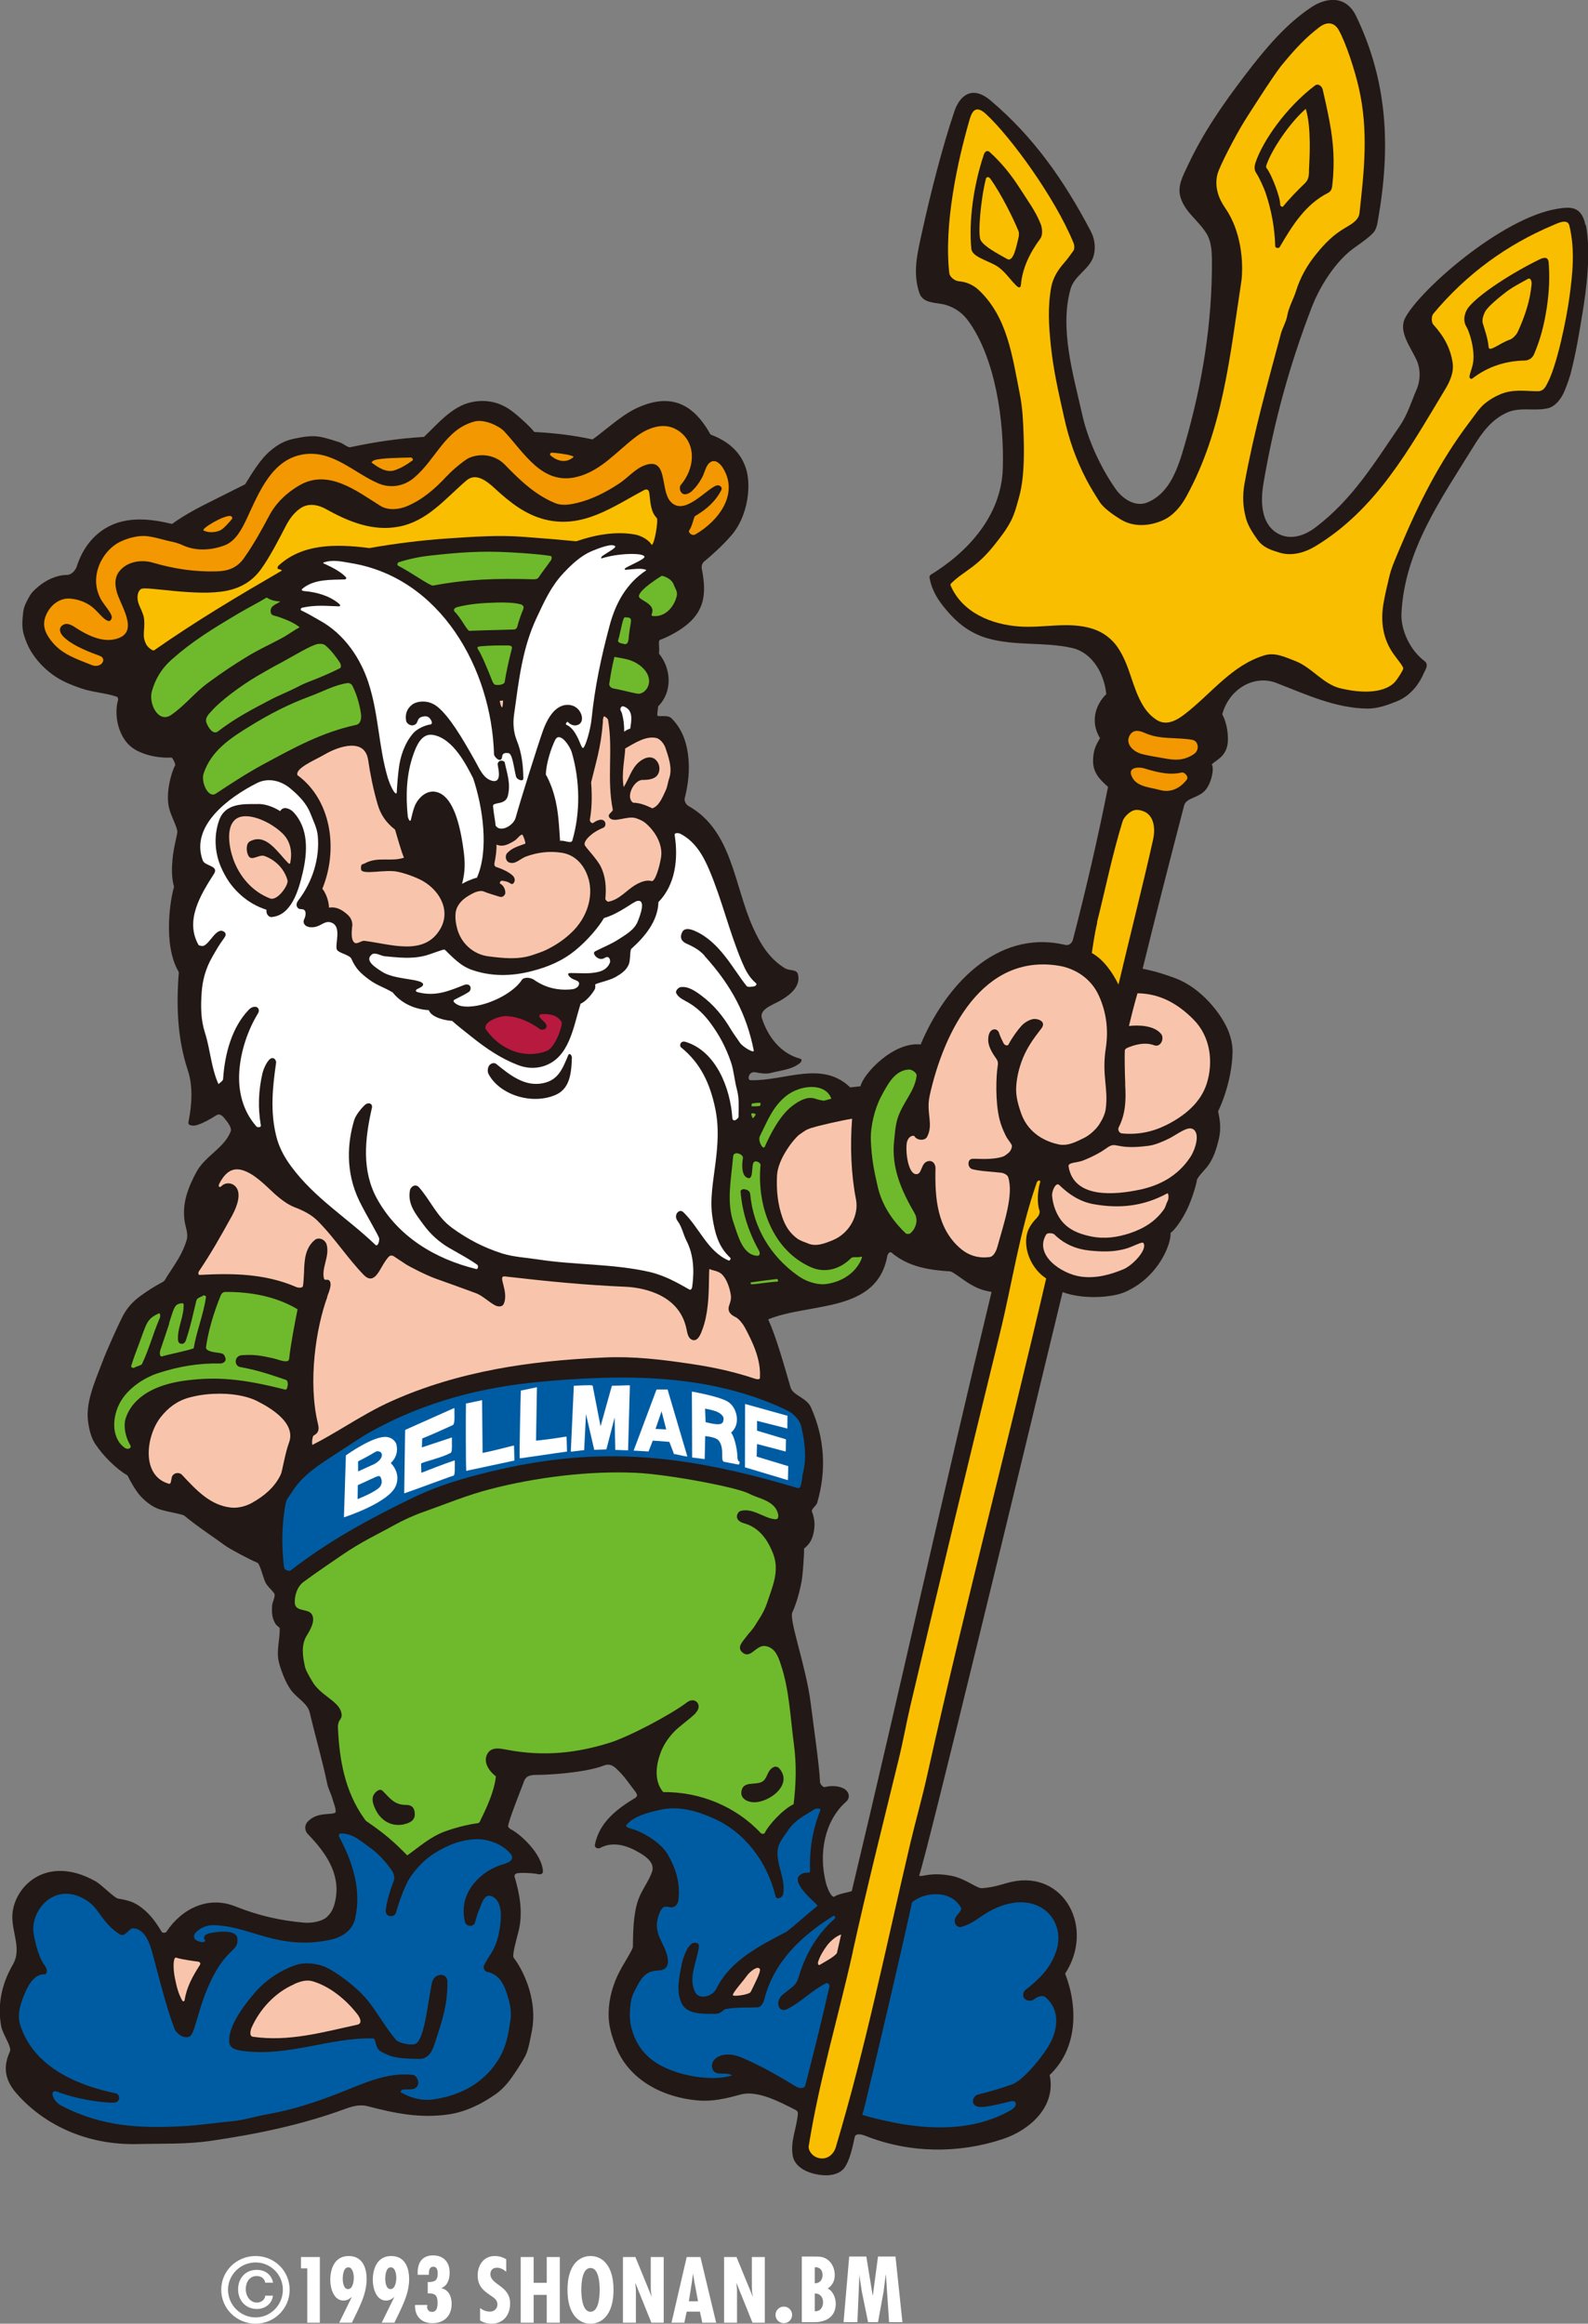
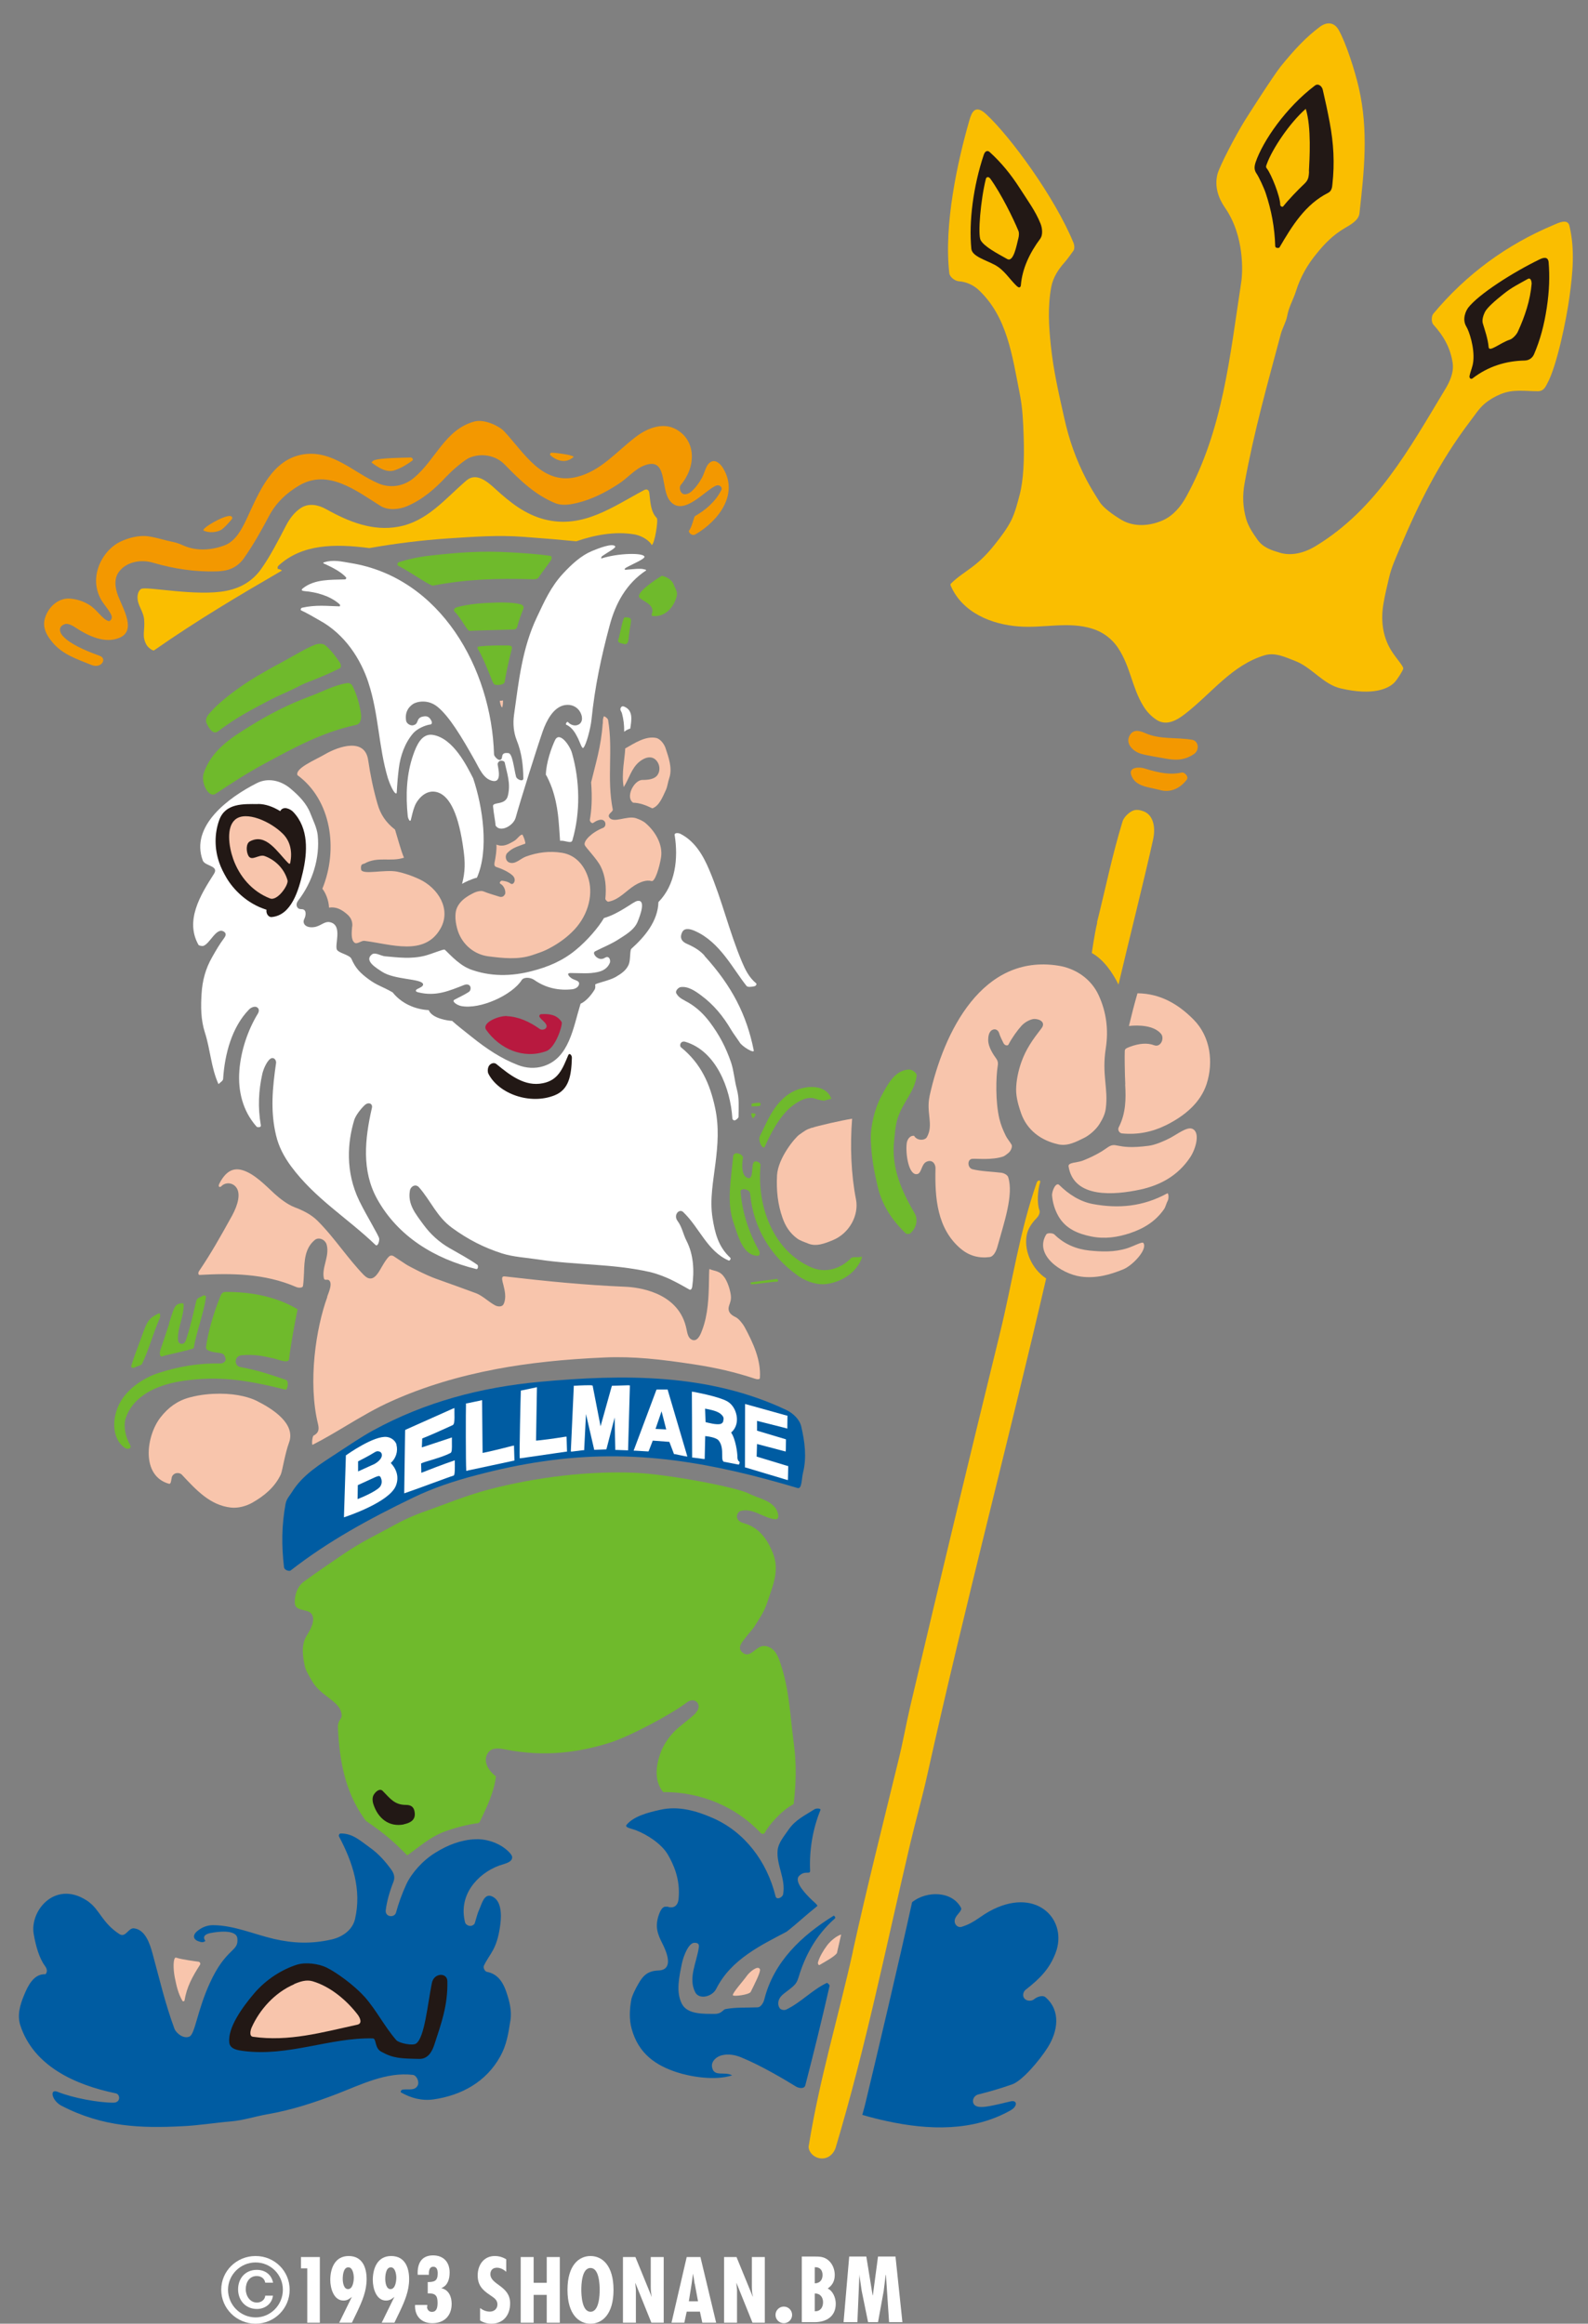
<svg xmlns="http://www.w3.org/2000/svg" id="_イヤー_2" width="126.26" height="184.72" viewBox="0 0 126.26 184.72">
  <rect x="0" y="0" width="126.26" height="184.72" fill="#808080" stroke="none" />
  <defs>
    <style>.cls-1{fill:#fff;}.cls-2{fill:#fabe00;}.cls-3{fill:#221815;}.cls-4{fill:#f8c5ac;}.cls-5{fill:#b8193f;}.cls-6{fill:#6fba2c;}.cls-7{fill:#f39800;}.cls-8{fill:#005ca2;}</style>
  </defs>
  <g id="_イヤー_1-2">
    <g>
-       <path class="cls-3" d="M126.06,17.91c-.31-1.56-1.22-1.48-2.26-1.31-4.42,.74-10.86,6.41-12.06,8.64-.58,1.08,.35,2.24,.88,3.36,.34,.72,.33,1.65,0,2.39-.42,.97-.7,1.96-1.33,2.88-2.08,3.04-3.77,5.83-6.69,8.05-.85,.65-1.96,1.04-2.95,.52-1.41-.75-1.44-2.58-1.19-4.03,.83-4.89,2.07-9.37,3.81-13.92,.41-1.06,.94-2.04,1.64-2.99,.55-.74,1.15-1.38,1.89-1.89,.53-.37,1.31-.93,1.51-1.27,.16-.28,.22-.63,.25-.84,1.04-5.88,.74-11.05-1.72-16.19-.86-1.81-2.52-1.44-3.57-.74-1.95,1.29-3.56,3.15-5.28,5.41-1.77,2.32-3.33,4.57-4.55,7.18-.38,.81-.86,1.64-.57,2.55,.37,1.2,1.48,1.86,2.09,2.91,.35,.6,.39,1.35,.4,2.02,.03,4.98-.75,9.86-2.17,14.73-.52,1.8-1.16,3.85-2.99,4.58-.93,.37-1.93-.28-2.49-1.07-1.19-1.69-2.22-3.91-2.67-5.95-.71-3.17-1.81-6.82-.92-9.96,.31-1.09,1.52-1.56,1.83-2.62,.19-.67,.09-1.39-.25-2.02-2.08-3.94-4.48-7.42-7.94-10.34-1.54-1.3-2.49-.28-2.87,.84-.95,2.79-1.9,6.53-2.55,9.48-.4,1.83-.79,3.31-.25,4.96,.3,.92,1.4,.74,2.15,.98,.76,.24,1.32,.68,1.74,1.25,2.15,2.94,2.88,7.95,2.75,11.79-.13,3.67-2.71,6.55-5.73,8.4-.04,.02-.11,.14-.1,.17,.18,1.19,.86,2.12,1.67,3,.83,.91,1.81,1.56,2.98,1.89,2.21,.62,4.41,.26,6.65,.75,1.62,.35,2.59,2,2.76,3.68-.85,.82-1.3,2.19-.5,3.5-.29,.5-.55,.91-.55,1.81,0,.97,.56,1.5,1.19,2.06-.81,4.07-1.72,8.02-2.79,12.14-.05,.21-.26,.51-.63,.42-5.52-1.29-9.59,3.41-11.48,7.92-2.16-.25-4.58,2.35-4.78,3.32l-.82,.09c-2.26-2.17-5.18-.5-7.92-.57-.19,0-.17-.25-.12-.37,.08-.19,.25-.31,.51-.26,.39,.08,.86,.15,1.23,.05,.8-.22,1.65-.25,2.31-.79,.07-.05,.23-.28,.01-.34-1.58-.42-2.58-1.79-3.04-3.21-.24-.74,.91-1.08,1.5-1.43,.72-.42,1.62-1.12,1.36-2.08-.11-.41-.68-.26-1.01-.46-1.28-.77-1.99-1.98-2.57-3.27-1.5-3.34-1.64-7.69-5.12-9.64-.26-.15-.33-.48-.31-.56,.31-1.23,.43-2.37,.27-3.56-.14-1.06-.52-2.07-1.32-2.86-.33-.32-1.11-.04-1.12-.24,0-.21,.04-.42,.07-.7,1.16-1.16,1.04-3.01,.06-4.2,.08-.43-.09-1.02,.08-1.08,.5-.19,.96-.42,1.45-.72,2.18-1.35,2.27-2.92,1.88-4.94-.05-.24,.06-.47,.17-.56,.59-.48,1.51-1.31,2.17-2.08,.51-.59,.86-1.29,1.08-2.03,.33-1.08,.39-2.35,.09-3.3-.51-1.62-1.86-2.34-2.82-2.7-.45-.82-1.11-1.74-2.03-2.25-1.13-.62-2.33-.47-3.49,0-.48,.19-.93,.44-1.39,.76-.93,.64-1.83,1.44-2.47,1.88-1.44-.31-2.96-.51-4.63-.59-.31-.41-1.22-1.24-1.79-1.67-1.22-.92-2.46-.87-3.26-.69-1.53,.35-2.69,1.78-3.72,2.75-2.04,.13-3.74,.37-5.86,.82-.19,.04-.56-.29-.82-.38-.48-.15-.97-.32-1.49-.43-.73-.15-1.42-.02-2.19,.14-.77,.16-1.33,.51-1.85,.95-.81,.68-1.49,1.83-2.01,2.67,0,0-1.5,.74-2.36,1.18-1.19,.59-2.38,1.19-3.45,1.97-1.74-.42-3.66-.64-5.29,.34-1.14,.69-1.88,1.77-2.29,3.05-.09,.28-.41,.65-.75,.66-.89,0-1.77,.47-2.29,.92-.27,.23-.53,.45-.71,.77-.22,.39-.45,.81-.5,1.23-.06,.58-.14,1.16,.03,1.78,.13,.47,.35,.98,.55,1.32,.43,.72,1.01,1.36,1.73,1.89,.7,.52,1.48,.83,2.29,1.11,.93,.32,1.92,.35,2.85,.67,.05,.02,.11,.18,.09,.24-.33,1.15-.02,2.66,.81,3.53,.74,.79,2.3,1.13,3.42,1.06,.12,0,.35,.55,.31,.62-.27,.43-.81,2.24-.47,3.46,.17,.62,.65,1.51,.64,1.82,0,.25-.29,1.18-.38,2.16-.06,.67-.1,1.43,.12,2.23-.22,.62-.97,4.51,.38,6.77-.21,2.62-.13,5.27,.72,7.82,.41,1.24,.32,2.75,.05,4.05-.05,.26,.08,.3,.34,.33,.48,.05,1.67-.69,1.85-.81,.19-.12,.38-.13,.67,.23,.3,.36,.6,.77,.49,1.05-.51,1.31-2.03,1.94-2.72,3.21-.66,1.22-1.16,2.52-.94,3.92,.08,.51,.31,1.01,.16,1.5-.33,1.11-.91,1.88-1.54,2.86-.1,.15-.18,.37-.33,.45-.77,.41-1.31,.77-1.87,1.18-.67,.5-1.07,1.03-1.36,1.59-.22,.42-1.2,2.53-1.64,3.71-.62,1.61-1.31,3.19-1.09,4.69,.09,.62,.24,1.25,.58,1.75,.6,.89,1.6,1.93,2.55,2.48,.19,.42,.68,1.26,1.04,1.65,.4,.43,.95,.87,1.54,1.05,.76,.24,1.77,.36,1.94,.5,1.06,.88,2.23,1.63,3.25,2.38,.36,.26,1.96,1.12,2.54,1.35,.21,.08,.41,.99,.63,1.52,.14,.33,.48,.6,.7,.89,.18,.24-.13,.69-.15,1.04-.02,.53-.02,.95,.29,1.44,.09,.14,.31,.24,.32,.33,.02,.91-.29,1.81-.06,2.72,.11,.44,.46,1.5,.94,2.17,.49,.68,1.33,1.05,1.51,1.82,.46,1.96,.98,3.7,1.4,5.7,.08,.37,.3,.76,.4,1.13,.1,.37,.27,.73,.26,1.03,0,.31-1.08,.03-1.85,.5-.21,.13-.42,.3-.51,.5-.12,.26-.05,.59,.14,.78,1.42,1.46,2.6,3.15,2.21,5.2-.09,.48-.24,1-.7,1.41-.38,.34-1.18,.49-1.8,.44-1.91-.17-3.6-.55-5.46-1.29-2.15-.86-4.25,.14-5.5,2.03-.04,.07-.3,.09-.36,0-.43-.73-.84-1.27-1.3-1.68-.72-.64-1.21-.82-2.16-.97-.31-.05-1.29-1.08-1.77-1.36-4.01-2.28-6.65,.53-6.65,2.81,0,1.33,.74,2.59,.05,3.78-.91,1.57-1.25,3.24-.93,4.94,.12,.62,.85,1.61,.69,1.97-.31,.73-.74,1.9,.51,3.33,2.14,2.46,5.53,4.14,9.64,4.04,1.97-.05,3.88,.03,5.85-.26,3.69-.54,7.24-1.28,10.7-2.55,.51-.19,1.14-.36,1.74-.2,2.2,.58,4.22,.98,6.45,.65,1.35-.2,2.63-.82,3.79-1.65,.43-.31,.86-.79,1.08-1.09,.32-.44,.86-1.23,1.22-1.91,.24-.46,.39-1.33,.53-2.04,.41-2.18-.49-4.48-1.46-5.77-.13-.18,.2-1.37,.37-2.02,.42-1.57,.07-3.19-.3-4.42-.01-.15,.06-.26,.31-.28,.35-.04,1,0,1.4,.05,.48,.15,.56-.08,.55-.19-.07-1.37-1.76-2.96-2.62-3.38-.09-.09-.15-.15-.15-.18-.05-.28,1.18-3.35,1.22-3.47,.18-.64,.6-.64,1.29-.64,.43,0,3.55-.13,5.13-.75,.36-.14,.66-.03,.97,.26,.64,.6,.98,1.15,1.45,1.75,.26,.34,.23,.44,.05,.57-1.44,.87-2.86,1.93-3.21,3.73-.04,.2,.17,.33,.38,.27,1.04-.58,2.17-.22,3.11,.33,.59,.34,1.3,.84,1.05,1.56-.27,.77-.83,1.45-1.1,2.23-.39,1.13-.4,2.53-.42,3.72,0,.25-.83,1.44-1.22,2.29-.49,1.06-.76,2.21-.7,3.39,.04,.79,.3,1.57,.58,2.29,1.04,2.61,3.71,4,6.48,4.24,1.18,.11,2.27-.15,3.43-.47,1.36-.37,3.24,.66,4.27,1.18,.14,.07,.3,.14,.28,.35-.1,1.19-.61,2.16-.41,3.33,.13,.8,.95,1.27,1.73,1.45,.89,.21,2.03,.2,2.5-.67,.37-.67,.52-1.45,.7-2.26,.08-.35,.61-.19,.86-.09,3.51,1.39,7.41,1.42,10.92,.25,2.13-.71,4.25-2.56,3.72-5.09,2.22-2.1,2.27-5.37,1.23-8.06,2.37-3.64-.08-8.2-4.23-7.3-.77,.17-1.27,.42-2.35,.51-.45,.04-1.3-.75-2.44-.98-1.7-.33-2.33,.11-2.59-.01,.72-2.15,8.29-33.49,11.41-46.4,.82,.33,2.14,.48,3.34,.36,.67-.07,1.22-.17,1.77-.43,2.53-1.19,3.53-3.75,3.47-4.63,.35-.26,.85-.93,1.3-1.84,.43-.88,.78-2.13,.79-2.34,.02-.2,.52-.72,.8-1.05,.49-.61,.74-1.36,.95-2.24,.23-.98,.03-1.75-.06-2.19,.67-1.41,1.14-3.22,1.15-4.79,0-.51-.13-1.1-.34-1.62-.49-1.22-2.07-3.41-4.3-4.21-.86-.31-1.5-.52-2.51-.72,1.05-4.28,2.17-8.64,3.3-12.98,.17-.64,1.2-.58,1.74-1.28,.45-.58,.66-1.65,.46-1.99,.31-.32,1.18-.62,1.27-1.75,.07-.98-.22-1.85-.44-2.22,.54-2.03,2.54-3.18,4.3-2.5,2.36,.91,4.72,2.02,7.27,2.04,.78,0,1.57-.28,2.29-.57,1-.39,1.75-1.26,2.17-2.26,.1-.23,.44-.66,.04-.96-1.11-.83-1.89-2.43-1.82-3.8,.25-4.96,3.08-8.97,5.71-13.22,.71-1.15,1.46-2.18,2.7-2.73,1.03-.46,2.16-.08,3.25-.34,.49-.12,.88-.57,1.13-1.01,.21-.36,.54-1.3,.65-1.7,.46-1.78,.68-3.21,.96-4.9,.3-1.81,.69-4.8,.26-6.97m-58.36,132.46c-.34,.12-1.1,.22-1.4,.45-.22,.08-.54-.63-.67-1.14-.58-2.32-.1-4.9,1.61-6.41,.37-.33,.23-.8-.13-1.02-.44-.27-1.13-.27-1.54-.15-.15,.05-.39-.23-.4-.38-.04-1.22-.5-4.38-.75-6.35-.38-2.93-1.73-6.56-1.45-7.16,.48-1.03,.71-2.34,.74-2.49,.08-.43,.21-2.09,.19-2.58,.48-.37,.72-.82,.81-1.57,.06-.51-.02-.95-.18-1.36-.08-.21,.35-.48,.41-.69,.76-2.58,.6-5.18-.5-7.62-.34-.75-1.42-.93-1.61-1.56-.54-1.86-1.15-4.03-1.78-5.42,3.28-1.35,8.66-.47,9.47-5.05,.02-.1,.18-.39,.34-.25,1.35,1.14,2.99,1.38,4.66,1.49,.2,.01,.95,.62,1.5,.96,.77,.47,1.26,.58,1.79,.67-3.83,15.86-7.21,31.29-11.12,47.65" />
      <path class="cls-2" d="M97.39,16.5c-.52-.75-.84-1.68-.59-2.66,.17-.64,1.42-3.04,2.15-4.22,.17-.28,2.28-3.59,2.88-4.34,1.12-1.38,2.02-2.33,3.1-3.14,.59-.44,1.16-.36,1.5,.23,.6,1.05,1.32,3.33,1.61,4.62,.78,3.42,.42,6.62,.05,9.96-.06,.56-.68,.9-1.18,1.19-.93,.55-1.58,1.22-2.22,2.01-.73,.88-1.3,1.88-1.64,2.97-.21,.68-.58,1.27-.71,2.01-.08,.46-.38,.95-.5,1.41-1.07,4.01-2.12,7.7-2.88,11.85-.19,1.02-.14,1.94,.12,2.86,.17,.59,.52,1.11,.9,1.65,.45,.64,1.12,.84,1.78,1.04,.95,.28,1.97,0,2.83-.52,4.85-2.94,7.44-7.71,10.3-12.45,.36-.59,.72-1.34,.61-2.11-.17-1.18-.71-2.15-1.54-3.06-.16-.18-.16-.67,0-.86,2.64-3.16,5.84-5.49,9.55-7.05,.36-.15,1.12-.55,1.27,.05,.46,1.93,.26,3.8,0,5.71-.24,1.75-.99,5.42-1.75,6.82-.14,.26-.28,.63-.76,.63-1.05,0-1.97-.19-3,.25-.45,.19-.86,.43-1.26,.77-.44,.38-.78,.93-1.16,1.42-2.42,3.2-4.07,6.52-5.57,10.09-.31,.75-.66,1.49-.84,2.3-.16,.69-.32,1.33-.44,2.04-.22,1.27-.09,2.54,.56,3.65,.38,.65,1.04,1.33,1.01,1.53-.02,.15-.45,.83-.67,1.07-.45,.5-1.68,1.12-4.32,.5-1.37-.32-2.29-1.68-3.61-2.18-.76-.29-1.57-.7-2.42-.45-2.62,.79-4.19,3.01-6.35,4.68-.62,.48-1.45,.97-2.25,.45-.44-.29-.79-.67-1.05-1.1-.9-1.47-1.02-3.12-1.99-4.59-.52-.79-1.25-1.3-2.06-1.55-1.89-.6-3.88-.03-5.84-.18-2.17-.16-4.49-1.09-5.42-3.24-.03-.08-.02-.14,.02-.17,.52-.52,1.08-.86,1.69-1.32,.69-.52,1.24-1.09,1.78-1.77,.5-.63,.97-1.24,1.32-1.93,.31-.63,.49-1.35,.67-2.03,.31-1.17,.38-2.83,.32-4.63-.04-1.18-.08-2.26-.31-3.4-.6-3.03-.99-6.13-3.28-8.27-.39-.36-.95-.64-1.56-.68-.31-.02-.72-.33-.76-.63-.45-3.86,.65-8.91,1.61-12.22,.16-.54,.43-1.26,1.31-.44,1.95,1.8,5.48,6.64,6.95,10.23,.08,.2,.1,.49-.01,.64-.23,.31-.45,.64-.7,.92-.47,.53-.91,1.17-1.06,1.97-.29,1.6-.19,3.1-.03,4.64,.2,1.94,.62,3.77,1.06,5.73,.39,1.77,.94,3.33,1.76,4.91,.32,.62,.68,1.19,1.06,1.79,.31,.49,1.09,1.04,1.74,1.43,.99,.58,2.23,.5,3.29,.03,.83-.37,1.44-1.11,1.87-1.9,2.91-5.31,3.45-11.12,4.36-17.04,.12-.76,.27-3.67-1.3-5.92" />
      <path class="cls-7" d="M29.79,36.58c-.21,.06-.1,.06-.26,.18,.54,.41,1.22,.86,1.89,.61,.48-.17,.89-.41,1.37-.76,.1-.08-.03-.24-.12-.24-.86,.02-2.33,.04-2.88,.2" />
      <path class="cls-7" d="M35.53,37.85c.48-.53,1.47-1.33,1.79-1.46,.96-.4,2.09-.2,2.81,.54,1.21,1.25,2.43,2.42,4.02,3.07,.59,.24,1.32,.08,1.74-.02,1.19-.29,2.22-.82,3.26-1.49,.76-.48,1.33-1.22,2.11-1.5,1.85-.68,1.23,1.85,2,2.82,1.08,1.35,2.87-.94,3.72-1.22,.22-.07,.48,.14,.38,.35-.47,.94-1.24,1.59-2.12,2.1-.12,.25-.22,.84-.47,1.17,0,.16,.26,.43,.54,.26,1.81-1.06,3.46-3.18,2.17-5.27-.19-.31-.55-.66-.9-.51-.46,.19-.53,.87-.77,1.29-.24,.44-.48,.76-.79,1.05-.19,.19-.68,.46-.9,.04-.08-.14-.09-.4,0-.51,1.23-1.44,1.25-3.53-.36-4.43-1.02-.57-2.24-.14-3.21,.6-1.56,1.19-2.78,2.71-4.68,3.18-2.77,.69-4.2-1.94-5.8-3.64-.38-.4-1.56-.98-2.36-.76-2.32,.63-3.05,3.01-4.79,4.47-.84,.71-1.91,.84-2.83,.45-1.94-.83-3.61-2.64-5.91-2.32-2.55,.36-3.58,3.02-4.56,5.12-.4,.85-.89,1.79-1.76,2.12-1,.38-2.19,.48-3.22,.04-.27-.12-.58-.25-.85-.3-.66-.13-1.23-.33-1.9-.44-.86-.15-1.76,.14-2.34,.42-.6,.29-1.1,.81-1.42,1.36-.61,1.05-.69,2.28-.02,3.36,.19,.3,.65,.83,.76,1.16,.08,.25-.12,.45-.24,.42-.49-.14-.89-.88-1.51-1.27-.47-.3-.98-.46-1.5-.51-.92-.1-1.73,.6-2.02,1.47-.27,.78,.09,1.42,.56,1.99,.81,.98,1.93,1.33,3.11,1.81,.79,.32,1.27-.5,.67-.72-.8-.29-2.02-.77-2.68-1.33-.13-.11-.37-.32-.45-.54-.14-.36,.08-.59,.4-.67,.18-.04,.5,.1,.64,.19,1.21,.81,2.52,1.4,3.67,.9,1.31-.57,.3-2.22-.13-3.32-.24-.63-.36-1.4,.11-1.97,.62-.77,1.75-.94,2.66-.67,1.7,.5,3.37,.74,5.07,.69,.39-.01,.84-.07,1.21-.24,.37-.17,.7-.44,.95-.8,.79-1.13,1.38-2.19,2-3.36,.54-1.03,1.4-1.85,2.42-2.44,2.29-1.33,4.54,.45,6.43,1.63,.67,.42,1.58,.26,2.12,.03,1.23-.52,2.23-1.38,3.16-2.39" />
      <path class="cls-7" d="M45.38,36.21c-.31-.1-1.26-.23-1.54-.22-.08,0-.15,.14-.07,.21,.55,.48,1.27,.65,1.85,.11-.3-.16-.08-.04-.24-.09" />
      <path class="cls-2" d="M51.81,43.33c.24-.05,.55-2.02,.41-2.15-.46-.47-.5-1.13-.59-1.96-.02-.22-.14-.39-.4-.27-2.46,1.3-4.88,3.12-7.93,2.34-1.56-.4-2.76-1.37-3.9-2.41-.69-.64-1.55-1.34-2.32-.68-1.71,1.47-3.11,3.25-5.4,3.67-2.04,.38-3.95-.39-5.74-1.39-.64-.36-1.38-.5-2-.11-.54,.35-.93,.88-1.23,1.47-.58,1.12-1.27,2.46-1.98,3.44-.66,.9-1.56,1.45-2.7,1.68-2.36,.49-6.42-.38-6.81-.14-.27,.17-.34,.61-.25,.99,.11,.47,.45,.92,.49,1.43,.08,.91-.2,1.28,.17,1.99,.14,.27,.54,.53,.62,.47,3.45-2.41,6.7-4.33,10.16-6.34-.07-.1-.2-.1-.33-.14,0,0-.05-.16,.08-.27,1.87-1.7,4.42-1.74,7.21-1.38,2.02-.36,4.18-.63,6.29-.77,2-.13,3.96-.28,6.01-.12,1.86,.14,2.72,.21,4.15,.35,1.45-.5,3.07-.81,4.61-.55,.73,.13,1.24,.57,1.38,.83" />
      <path class="cls-6" d="M41.42,48.05c-.45-.15-1.4-.17-1.93-.15-1.05,.03-2.09,.09-3.13,.36-.19,.05-.38,.2-.19,.39,.52,.51,.97,1.52,1.17,1.5,.64-.04,2.87-.08,3.52-.11,.12,0,.23-.08,.27-.23,.12-.48,.32-1.01,.48-1.41,.05-.12,.02-.28-.2-.36" />
      <path class="cls-1" d="M29.29,54.26c.83,2.52,.8,5.09,1.55,7.6,.11,.36,.49,1.29,.68,1.21,.05-.02,.02-.61,.19-1.99,.12-.99,.48-2.03,1.15-2.8,.32-.36,.96-.64,1.37-.69,.08,0,.15-.12,.07-.29-.14-.27-.3-.43-.71-.33-.55,.13-.24,.6-.77,.69-.18,.03-.48-.12-.53-.36-.09-.51,.05-.99,.54-1.33,.28-.19,1.18-.42,1.96,.22,.93,.76,1.9,2.36,2.98,4.29,.36,.65,.67,1.4,1.33,1.58,.93,.26,.43-1.22,.47-1.35,.1-.37,.53-.24,.56-.1,.19,.91,.49,1.66,.25,2.65-.19,.79-1.21,.45-1.18,.83,.05,.59,.19,1.21,.2,1.53,.36,.6,1.42,.03,1.6-.62,.4-1.44,1.66-5.45,2.16-6.89,.28-.78,.82-1.9,1.75-2.06,.54-.09,.93,.15,1.14,.43,.28,.38,.33,.9-.03,1.11-.32,.18-.68,.02-.86-.19-.07-.08-.23,.17-.14,.21,.51,.22,.76,.74,.94,1.09,.17,.36,.31,.84,.42,.75,.21-.19,.57-1.49,.65-2.25,.26-2.58,.77-4.98,1.44-7.47,.47-1.77,1.33-3.35,2.91-4.39-.07-.07,.09-.02-.2-.09-.28-.08-.87,0-1.39,.04-.18,.05-.14-.12,.02-.18,.48-.27,1.48-.68,1.43-.86-.09-.32-2.06-.29-3.41,.14-.06,.02-.03-.13,.06-.19,.5-.35,1.05-.61,1.03-.76-.19-.3-1.32,.14-1.87,.37-.85,.36-1.58,1.03-2.27,1.77-.98,1.05-1.51,2.25-2.09,3.48-1.17,2.46-1.44,5.05-1.82,7.76-.1,.7-.03,1.42,.21,2.02,.41,1.01,.52,2.03,.53,3.04,0,.3-.52,.09-.58-.14-.17-.66-.28-1.83-.6-1.87-.76-.1-.33,.49-.69,.54-.17,.02-.46-.3-.46-.44-.2-6.82-4.26-14.06-11.4-15.21-.72-.12-1.38-.29-2.11-.06-.02,0-.2,.05,.12,.16,.4,.19,1.24,.58,1.63,1.05,.04,.04-.02,.14-.08,.15-1.14,.04-2.4-.04-3.35,.7-.09,.07-.21,.2,.12,.23,.97,.08,2.02,.38,2.75,1.01,.11,.07,.11,.23-.02,.2-.9-.02-1.8-.14-2.92,.11-.11,.03-.14,.18-.08,.21,.5,.23,.98,.52,1.44,.78,2.06,1.12,3.3,3.1,3.92,4.98" />
      <path class="cls-6" d="M53.57,46.48c-.14-.4-.59-.63-.95-.71,0,0-1.86,1.12-1.82,1.64,.02,.23,.65,.41,.93,.76,.38,.48-.14,.77,.19,.8,.92,.1,1.65-.66,1.88-1.56,.1-.39-.11-.59-.23-.93" />
      <path class="cls-6" d="M50,50.55c.14-1.32,.42-1.46-.32-1.48-.17,0-.36,1.31-.52,1.78-.09,.25,.19,.28,.49,.35,.32,.07,.33-.4,.35-.65" />
-       <path class="cls-6" d="M49.75,52.39c-.26-.06-.54-.11-.9-.17-.22,.88-.33,1.64-.41,2.14-.02,.16,.12,.33,.34,.37,.74,.13,1.85,.45,2.04,.42,.49-.08,.85-.59,.78-1.16-.1-.74-.92-1.4-1.84-1.6" />
      <path class="cls-6" d="M40.38,51.31c-.66-.01-1.62,0-2.26,.08-.2,.02-.18,.13-.11,.23,.26,.41,.55,1.1,.73,1.53,.35,.8,.44,1.23,.62,1.28,.18,.05,.73,.03,.77-.23,.06-.43,.27-1.5,.57-2.65,.04-.17-.09-.24-.32-.24" />
      <path class="cls-4" d="M39.97,55.68c-.09,.03-.13,.03-.22,.02-.04,.04,.09,.53,.17,.53,.05,0,.1-.56,.06-.55" />
      <path class="cls-7" d="M16.19,42.17c.42,.23,1.09,.14,1.41-.06,.21-.13,.59-.54,.84-.85,.08-.1-.02-.23-.12-.24-.51-.08-2.38,1.02-2.13,1.16" />
      <path class="cls-4" d="M47.92,57.52c-.13,1.86-.58,3.24-.92,4.67,.1,1.29,.03,2.26-.1,2.97-.02,.09,.09,.29,.24,.27,.14-.09,.27-.18,.44-.23,.59-.2,.71,.47,.37,.61-.89,.35-1.57,1.03-1.46,1.36,.06,.19,.97,1.1,1.27,1.71,.39,.78,.46,1.65,.37,2.57,0,.08,.16,.24,.23,.23,.85-.14,1.44-.89,2.09-1.29,.44-.27,.93-.47,1.36-.35,.27,.07,.63-1.12,.75-1.89,.15-.97-.41-2-1.2-2.69-.22-.2-.51-.32-.8-.42-.72-.23-1.82,.46-2.13-.08-.15-.26,.33-.43,.29-.61-.49-2.48,.04-4.67-.37-7.11-.02-.11-.14-.2-.25-.27-.12-.07-.1,.02-.14,.13-.04,.13-.02,.27-.03,.41" />
      <path class="cls-1" d="M49.45,56.7c.13,.5,.18,.9,.18,1.47,.17-.15,.38-.22,.48-.25,.1-.67,.26-1.47-.51-1.76-.13-.05-.22,.03-.26,.14-.06,.15,.08,.27,.11,.41" />
      <path class="cls-1" d="M45.47,59.84c-.17-.59-.99-1.74-1.34-1-.29,.6-.71,1.81-.73,2.75,.1,.12,.34,.66,.48,1.04,.52,1.5,.54,2.67,.65,4.21,.38-.06,.89,.27,.98-.04,.65-2.23,.6-4.74-.04-6.96" />
      <path class="cls-1" d="M37.62,61.87c-.48-.93-1.56-3.18-3.2-3.45-.91-.15-1.32,.89-1.56,1.57-.55,1.57-.61,3.23-.44,4.89,0,.1,.17,.56,.25,.28,.07-.28,.16-.72,.3-1.07,.2-.52,.9-1.43,1.87-1.09,.95,.34,1.65,1.79,2.02,4.62,.12,.91,.14,1.63-.12,2.64,.23-.14,.74-.38,1.18-.49,.97-2.2,.47-5.61-.3-7.9" />
      <path class="cls-4" d="M28,73.63c-.04,.46-.11,1.08,.19,1.31,.2,.15,.55-.18,.78-.15,2.14,.27,4.77,1.24,6.04-.95,.9-1.55-.17-3.26-1.69-3.96-.54-.25-1.12-.46-1.75-.59-.97-.19-2.75,.28-2.86-.16-.07-.49,.17-.43,.26-.48,1.08-.6,2.09-.11,3.15-.47-.24-.54-.55-1.72-.71-2.23-.75-.58-1.16-1.23-1.39-2.03-.34-1.17-.57-2.3-.75-3.51-.26-1.74-2.26-1.13-3.45-.44-.79,.46-2.37,1.1-2.17,1.65,2.68,1.96,3.27,5.87,1.98,9.03,.24,.29,.51,.9,.53,1.5,.57-.08,.96,.14,1.36,.46,.35,.28,.52,.58,.49,1.03" />
      <path class="cls-1" d="M56,75.97c2.22,2.44,3.37,4.73,3.93,7.53,.06,.28-.9-.29-1.11-.62-.24-.37-.48-.67-.69-1.02-.63-1.07-1.37-1.98-2.38-2.73-.47-.35-1.05-.75-1.64-.66-.14,.02-.46,.28-.33,.51,.21,.37,.56,.49,.97,.73,.69,.41,1.21,.92,1.68,1.54,.78,1.04,1.29,2.03,1.69,3.19,.23,.68,.27,1.42,.47,2.16,.19,.72,.14,1.3,.13,2.19,0,.06-.13,.19-.24,.25-.12,.07-.24-.03-.25-.13-.15-2.4-1.3-5.36-3.73-6.09-.4-.12-.51,.31-.35,.44,1.57,1.27,2.3,2.89,2.71,4.82,.32,1.51,.21,2.92,.03,4.36-.18,1.48-.47,2.9-.24,4.37,.19,1.18,.45,2.29,1.41,3.17,.09,.08-.05,.25-.11,.23-1.71-.73-2.33-2.62-3.63-3.86-.32-.3-.81,.24-.44,.72,.35,.47,.44,1.05,.7,1.56,.57,1.1,.63,2.38,.46,3.64-.01,.1-.08,.32-.23,.24-.64-.36-1.28-.73-1.95-1-.39-.16-.8-.3-1.22-.4-3.01-.67-5.85-.53-8.85-.99-.97-.15-1.94-.19-2.87-.48-1.44-.46-2.69-1.1-3.96-2.02-1.23-.89-1.69-2.14-2.64-3.23-.27-.31-.67-.09-.73,.26-.19,1.08,.45,1.84,1.07,2.69,.57,.78,1.26,1.4,2.05,1.86,.77,.45,1.5,.82,2.25,1.35,.07,.05,.07,.37-.1,.33-3.29-.81-6.22-2.58-7.88-5.58-1.23-2.23-.98-4.74-.41-7.23,.08-.35-.28-.49-.57-.22-.26,.24-.72,.79-.84,1.2-.52,1.73-.73,4.07,.41,6.42,.57,1.17,1.57,2.78,1.58,3,.01,.27-.13,.65-.3,.49-2.26-2.17-4.79-3.66-6.71-6.25-.56-.76-.98-1.56-1.19-2.45-.47-1.95-.28-3.82,0-5.76,.02-.12-.06-.4-.31-.39-.33,.03-.68,.81-.78,1.24-.3,1.34-.37,2.69-.12,4.11,.03,.18-.28,.17-.34,.1-1.09-1.23-1.49-2.8-1.37-4.44,.12-1.61,.68-3.24,1.47-4.54,.14-.23,.09-.43-.09-.52-.18-.09-.48,.04-.62,.2-1.34,1.38-1.92,3.49-2.05,5.51,0,.14-.23,.28-.37,.41-.59-1.31-.64-2.73-1.08-4.1-.33-1.03-.33-2.08-.26-3.13,.06-1,.32-1.96,.83-2.85,.33-.58,.55-.97,.96-1.53,.15-.2,.18-.38-.02-.51-.61-.39-1.12,1.01-1.66,1.14-.06,.01-.32-.02-.36-.09-1.08-1.92,.13-3.93,1.23-5.64,.43-.66-.72-.61-.89-1.07-1.01-2.73,2.03-5,4.31-6.15,.85-.43,1.87-.24,2.68,.45,.67,.56,1.27,1.19,1.56,1.94,.22,.57,.52,1.14,.59,1.75,.19,1.82-.42,3.74-1.56,5.21-.11,.15-.17,.34-.07,.51,.11,.2,.33,.15,.42,.17,.32,.05,.29,.47,.14,.78-.17,.34,.09,.73,.78,.64,.53-.07,.82-.49,1.27-.39,1.06,.24,.3,1.89,.57,2.22,.19,.25,.99,.38,1.13,.69,.33,.75,.69,1.13,1.42,1.66,.68,.49,1.03,.53,1.86,1.01,.69,.87,1.76,1.35,2.87,1.41,.25,.68,1.65,.86,1.85,.85,.54,.48,.91,.75,1.58,1.29,1.14,.91,2.3,1.7,3.65,2.22,.65,.26,1.38,.3,2.02,.1,2.08-.64,2.38-3.08,2.97-4.97,.39-.17,.83-.64,1.12-1.13,.06-.1,.06-.27,.04-.38-.02-.11,1.09-.31,1.6-.6,.45-.26,.91-.55,1.09-1.07,.13-.39,.06-1.07,.19-1.19,1.05-.94,2.11-2.19,2.15-3.71,1.35-1.37,1.59-3.45,1.29-5.33-.03-.21,.33-.17,.47-.09,1.15,.59,1.8,1.72,2.28,2.86,1.02,2.4,1.59,4.92,2.6,7.31,.25,.59,.55,1.23,1.12,1.7,.09,.07-.01,.21-.12,.24-.23,.05-.54,.09-.63-.02-1.08-1.34-2.12-3.5-4.1-4.37-.22-.1-.79-.33-1.01,.07-.19,.36-.16,.72,.37,.95,.73,.32,1.1,.61,1.4,.94" />
      <path class="cls-4" d="M40.14,71.08c-.05,.16-.22,.28-.47,.19-.32-.11-.8-.23-1.23-.41-.16-.07-.5-.01-.75,.11-.52,.26-1.06,.57-1.34,1.16-.25,.52-.13,1.31,.06,1.89,.36,1.06,1.28,1.85,2.4,2,1.18,.15,2.38,.29,3.53-.1,.37-.13,.74-.24,1.09-.41,.74-.36,1.43-.82,2.01-1.38,1.27-1.2,1.72-2.86,1.38-4.17-.28-1.07-.99-1.99-2.15-2.17-.99-.16-1.94-.03-2.85,.3-.45,.16-.87,.68-1.36,.46-.27-.12-.33-.55-.12-.75,.41-.41,.74-.48,1.43-.74,0-.19-.13-.53-.23-.71-.2-.02-.39,.34-.66,.5-.5,.29-.89,.5-1.41,.29,.03,.42-.05,.94-.16,1.49-.02,.17,.03,.26,.2,.31,.6,.19,1.17,.53,1.32,.74,.24,.33-.03,.71-.23,.56-.22-.16-.46-.2-.69-.23-.09-.01-.25,.18-.13,.24,.32,.17,.46,.61,.37,.87" />
      <path class="cls-1" d="M37.32,77.02c-.93-.36-1.84-1.47-1.97-1.53-.11-.05-1,.34-1.59,.49-1.09,.27-2.11,.13-3.14,.04-.35-.03-.78-.35-1.05-.15-.65,.5,.37,1.09,.81,1.38,.98,.64,3.08,.54,3.25,.96,.08,.19-.29,.33-.45,.41-.06,.03-.26,.18,.06,.26,1.42,.36,2.48-.12,3.66-.58,.15-.06,.37-.08,.48,.1,.06,.1,.06,.34-.1,.45-.31,.21-.85,.46-1.13,.61-.29,.15,.22,.45,.5,.51,1.53,.31,4.09-.89,4.83-2.06,.16-.25,.68-.23,1-.01,.92,.65,1.98,.86,3.02,.74,.18-.02,.47-.13,.53-.37,.11-.37-.46-.32-.69-.59,.06,.07-.42-.33,.02-.33,.84,0,1.45,.08,2.17-.08,.42-.09,.8-.31,.97-.76,.05-.26-.1-.55-.39-.38-.15,.1-.29,.12-.43,.09-.33-.09-.59-.47-.37-.59,.61-.32,1.25-.56,1.84-.94,.61-.39,1.3-.78,1.56-1.45,.24-.59,.64-1.75-.04-1.62-.33,.06-1.4,1-2.65,1.36-.41,.71-1.33,1.8-2.27,2.56-1.05,.86-2.2,1.33-3.44,1.65-1.63,.43-3.35,.47-5.01-.17" />
      <path class="cls-5" d="M40.31,80.77c-.69-.03-2.04,.54-1.65,1.1,1.05,1.49,2.93,2.36,4.77,1.69,.73-.26,1.31-2.03,1.23-2.31-.37-.58-.96-.67-1.63-.63-.1,0-.2,.13-.12,.24,.15,.22,.39,.35,.51,.57,.18,.35-.29,.52-.5,.37-.8-.57-1.68-.98-2.62-1.02" />
      <path class="cls-4" d="M26.02,103.11c-.89,2.44-1.56,6.73-.73,10.12,.14,.56-.1,.74-.35,.89h-.02s-.05,.08-.08,.25c-.04,.22-.03,.43,0,.49,.93-.47,1.83-1.01,2.7-1.53,1.16-.69,2.37-1.41,3.64-1.97,2.53-1.13,5.24-1.95,8.29-2.53,2.56-.48,5.38-.78,8.62-.92,2.28-.1,4.48,.15,7.1,.55,1.77,.27,3.3,.63,4.81,1.13,.17,.06,.32,.07,.38,.02,.02-.01,.04-.03,.04-.09,.09-1.41-.54-2.78-1.23-4.05-.12-.22-.46-.66-.71-.77-.6-.28-.6-.64-.51-.91,.09-.27,.19-.49,.13-.88-.08-.53-.34-1.31-.75-1.65-.19-.16-.42-.22-.61-.27-.1-.02-.18-.05-.25-.08-.06-.03-.09-.03-.09-.02-.02,.02-.03,.84-.03,.9-.02,1.29-.07,2.71-.54,3.94-.1,.28-.27,.7-.54,.79-.11,.04-.23,.02-.35-.06-.22-.14-.29-.46-.35-.77-.02-.09-.04-.18-.06-.26-.71-2.76-3.86-3.1-4.81-3.14-3.27-.14-6.18-.43-9.56-.82-.1-.01-.17,0-.2,.04-.08,.09-.02,.33,.06,.62,.11,.45,.25,1,.04,1.5-.04,.1-.11,.17-.21,.2-.18,.06-.4-.01-.5-.07-.22-.12-.44-.28-.64-.43-.3-.22-.59-.43-.9-.54l-1.45-.53-1.7-.61c-.79-.28-2.14-.98-2.41-1.16-.2-.13-.44-.29-.65-.43l-.3-.2c-.11-.07-.25-.07-.34,0-.22,.19-.41,.52-.6,.84-.26,.46-.51,.89-.86,.93-.19,.02-.37-.07-.58-.28-.63-.65-1.19-1.36-1.74-2.05-.61-.77-1.24-1.57-1.97-2.29-.49-.48-1.15-.8-1.81-1.05-.55-.21-1.2-.72-1.58-1.07-.7-.64-1.59-1.59-2.55-1.87-.76-.22-1.34,.12-1.83,1.07-.06,.11-.06,.21-.02,.25,.03,.03,.09,.02,.16-.02,.3-.34,.86-.34,1.17,.03,.42,.49,.18,1.41-.3,2.29-.93,1.68-1.66,2.98-2.64,4.43-.04,.05-.05,.18-.02,.24,.02,.03,.04,.04,.08,.04,2.51-.14,5.17-.13,7.68,.96,.13,.06,.36,.08,.47,.01,.04-.02,.06-.05,.07-.09,.05-.34,.06-.7,.08-1.05,.03-.96,.07-1.96,.86-2.61,.13-.11,.32-.14,.5-.08,.22,.07,.4,.26,.45,.48,.12,.48,0,.94-.11,1.39-.13,.5-.2,.89-.12,1.25,.07,.28,.34-.04,.49,.27,.14,.28-.08,.8-.22,1.18" />
      <path class="cls-6" d="M9.93,115.1c.26,.17,.57,.02,.42-.23-.39-.64-.53-1.5-.38-2.04,.29-1.02,1.34-2.64,4.81-3.09,2.49-.32,4.52-.13,7.91,.73,.17,.05,.31-.69,.04-.78-1.27-.43-2.25-.77-3.64-1.02-.48-.09-.49-.89,.14-.94,1.02-.07,1.56,.04,2.5,.25,.41,.09,1.22,.46,1.26,.04,.1-1.02,.46-2.91,.67-3.94-1.74-1.04-3.77-1.39-5.74-1.38-.23,0-.33,.18-.38,.3-.59,1.45-1,2.91-1.16,4.09-.04,.31,.57,.4,.98,.45,.45,.06,.45,.13,.55,.37,.14,.36-.25,.49-.4,.48-1.7-.04-3.31,.24-4.89,.75-1.2,.38-2.7,1.34-3.26,2.74-.55,1.38-.25,2.67,.57,3.22" />
      <path class="cls-6" d="M11,106.97c-.2,.54-.34,.88-.57,1.62-.03,.09,.13,.19,.25,.13,.22-.13,.56-.17,.62-.31,.57-1.21,.85-2.35,1.41-3.65,.05-.12,.04-.41-.09-.35-.99,.46-.95,.78-1.62,2.56" />
      <path class="cls-6" d="M13.46,105.2c-.19,.59-.48,1.44-.71,2.12-.08,.25-.05,.53,.12,.51,.44-.15,2.1-.47,2.53-.65,.22-1.33,.75-2.59,.98-4.06,.01-.09-.13-.2-.24-.12-.2,.13-.47,.16-.53,.4-.3,1.23-.43,1.92-.78,2.99-.04,.13-.12,.52-.48,.42-.22-.06-.2-.35-.2-.41-.02-.92,.49-1.78,.45-2.73,0-.1-.26-.07-.39-.02-.36,.12-.43,.5-.77,1.55" />
      <path class="cls-4" d="M13.65,117.45c.12-.4,.6-.44,.81-.22,1.15,1.23,2.24,2.42,3.88,2.61,.56,.07,1.22-.1,1.73-.39,.93-.53,1.78-1.22,2.26-2.25,.12-.27,.34-1.7,.65-2.52,.55-1.5-1.28-2.68-2.61-3.34-.45-.22-1.45-.55-2.88-.55-.71,0-1.52,.06-2.42,.3-.97,.26-1.7,.8-2.32,1.6-1.14,1.48-1.55,4.63,.68,5.26,.18,.05,.17-.3,.23-.51" />
      <path class="cls-8" d="M22.71,119.52c-.32,1.73-.33,3.34-.13,5.05,.03,.27,.42,.34,.52,.28,3-2.34,6.29-4.13,9.73-5.79,1.61-.78,3.27-1.33,5.03-1.79,1.79-.47,3.5-.84,5.31-1.1,7.3-1.08,13.58,.14,20.25,2.12,.35,.1,.31-.77,.43-1.23,.3-1.21,.14-2.43-.14-3.65-.13-.58-.66-1.07-1.18-1.32-6.15-2.92-12.96-2.86-19.63-2.24-4.65,.43-9.08,1.59-13.22,3.85-1,.55-1.88,1.16-2.85,1.79-1.4,.92-2.77,1.74-3.63,3.14-.16,.26-.42,.52-.49,.9" />
      <path class="cls-6" d="M55.33,136.17c-.52,.52-1.31,1.04-1.76,1.52-.46,.49-.83,1.05-1.05,1.65-.37,1-.53,2.24,.21,3.12,2.91-.03,5.78,1.13,7.78,3.28,.07,.05,.26,.06,.3-.04,.26-.57,1.4-1.85,2.29-2.28,.19-1.59,.24-3.15,.02-4.78-.29-2.18-.36-4.33-1.06-6.39-.19-.57-.43-1.24-1.15-1.39-.8-.17-1.2,1.07-1.88,.5-.49-.42,.05-.89,.32-1.27,.21-.29,.52-.58,.7-.9,.19-.33,.66-.93,.94-1.77,.43-1.31,1.02-2.55,.47-3.94-.39-.99-.96-1.84-1.93-2.26-.29-.13-.74-.16-.9-.49-.12-.24,.06-.57,.26-.62,.98-.26,1.81,.57,2.73,.66,.45,.05,.24-.67-.03-.97-.54-.61-1.35-.71-2.05-1.07-.98-.51-6.47-1.54-9-1.65-3.68-.17-7.94,.35-11.61,1.31-1.81,.47-3.43,1.15-5.15,1.76-.84,.29-1.66,.66-2.44,1.09-.66,.37-1.34,.71-2,1.07-.72,.39-1.4,.8-2.08,1.26-1.09,.75-2.05,1.39-3.11,2.17-.55,.4-.74,1.15-.71,1.69,.03,.71,1.04,.43,1.34,.88,.32,.49-.07,1.19-.41,1.74-.44,.74-.3,1.62-.13,2.42,.07,.33,.37,.81,.58,1.18,.64,1.12,2.05,1.54,2.3,2.43,.19,.69-.29,.48-.25,1.31,.12,2.52,.55,5,2.07,7.15,.05,.08,.11,.15,.17,.22,1.52,1.03,2.24,1.69,3.27,2.73,.96-.68,1.8-1.44,2.89-1.86,.81-.31,1.87-.59,2.73-.7,.15-.02,.2-.23,.23-.29,.48-.98,1.07-2.24,1.2-3.43-.65-.5-1-1.19-.69-1.77,.31-.59,.98-.45,1.43-.37,3.22,.64,5.93,.21,8.3-.53,1.51-.47,4.83-2.21,6.16-3.22,.64-.48,1.27,.24,.69,.83" />
      <path class="cls-8" d="M7.09,151.22c.84,.62,1.05,1.64,2.39,2.52,.51,.34,.72-.5,1.17-.45,.88,.1,1.25,1.16,1.48,2.01,.56,2.05,1.01,4.01,1.74,5.97,.14,.37,.74,.84,1.2,.62,.44-.21,.61-2.05,1.6-4.22,1.31-2.89,2.33-2.48,2.2-3.59-.09-.75-1.7-.5-2.04-.43-.24,.03-.85,.17-.5,.64-.18,.16-.35,.1-.58,.02-.34-.12-.48-.44-.09-.78,.4-.34,.85-.5,1.31-.49,1.64,.02,3.15,.7,4.8,1.09,1.55,.36,2.99,.41,4.58,.05,.86-.19,1.68-.75,1.88-1.64,.53-2.31-.18-4.48-1.27-6.54-.06-.12,.03-.25,.13-.25,.96,0,1.52,.55,2.33,1.13,.69,.49,1.24,1.12,1.7,1.76,.17,.24,.31,.56,.17,.93-.31,.79-.53,1.56-.62,2.27-.07,.57,.7,.64,.82,.19,.17-.65,.48-1.52,.82-2.25,.42-.89,1.3-1.89,2.32-2.51,.98-.61,2.02-1.01,3.13-1.06,.74-.04,1.51,.17,2.14,.56,.32,.2,.83,.63,.82,.87,0,.22-.15,.39-.65,.54-.96,.27-1.79,.8-2.41,1.56-.72,.89-.97,1.97-.68,3.09,.04,.16,.29,.31,.5,.26,.09-.02,.26-.11,.28-.25,.15-.48,.19-.71,.35-1.06,.19-.42,.38-1.28,.98-1.04,.78,.31,.79,1.44,.69,2.23-.09,.71-.24,1.41-.57,2.03-.23,.43-.54,.83-.74,1.27-.07,.16,.08,.45,.24,.48,.93,.17,1.32,.94,1.54,1.58,.24,.7,.46,1.49,.33,2.29-.16,1.04-.3,1.94-.81,2.86-1.12,2.02-3.08,3.09-5.3,3.41-.93,.13-1.78-.1-2.58-.55-.09-.05,.02-.21,.12-.23,.44-.06,.96,.11,1.19-.31,.17-.31-.08-.83-.38-.86-2.09-.25-4.11,.77-6.02,1.51-1.82,.7-3.62,1.29-5.59,1.63-.99,.18-1.89,.48-2.86,.56-1.29,.11-2.55,.32-3.82,.38-3.3,.17-6.36,.08-9.65-1.63-.76-.4-.98-1.38-.29-1.1,1.21,.49,3.24,.86,4.42,.86,.61,0,.55-.67,.2-.74-3.28-.68-6.53-2.18-7.59-5.39-.27-.81-.03-1.65,.29-2.41,.3-.73,.76-1.72,1.71-1.67,.2-.24,.07-.5-.04-.65-.45-.6-.73-1.56-.9-2.54-.34-1.91,1.82-4.46,4.45-2.51" />
      <path class="cls-4" d="M13.89,155.68c-.15,.3-.08,1.08,.01,1.53,.14,.7,.27,1.26,.6,1.84,.04,.07,.15,.05,.17-.02,.18-1.08,.61-1.87,1.23-2.84,.05-.07,.03-.23-.14-.25-.17-.02-1.31-.17-1.72-.31-.11-.04-.13,.02-.15,.06" />
      <path class="cls-8" d="M53.02,151.59c-.2-.08-.43,.05-.62,.58-.36,.99-.11,1.59,.29,2.38,.24,.48,.5,1.14,.4,1.57-.07,.32-.3,.5-.71,.52-.88,.03-1.24,.39-1.63,1.07-.22,.38-.51,.96-.56,1.27-.14,.77-.17,1.57,.03,2.29,.55,2.01,1.94,2.92,3.59,3.46,1.03,.34,3.01,.7,4.4,.25-.59-.35-1.48,.18-1.6-.69-.06-.45,.37-.81,.79-.91,.5-.12,1.01-.04,1.51,.16,1.64,.67,3.52,1.8,4.38,2.33,.18,.11,.65,.23,.74-.1,.68-2.62,1.3-5.14,1.93-7.91,.02-.07-.18-.25-.22-.23-1.19,.57-2.01,1.52-3.21,2.11-.18,.09-.46,.03-.55-.12-.19-.3-.12-.72,.22-1.03,.18-.17,.57-.43,.84-.67,.23-.21,.34-.37,.46-.76,.48-1.59,1.31-3.27,2.88-4.65,.09-.08-.06-.25-.1-.22-2.55,1.58-4.76,3.66-5.51,6.65-.07,.28-.28,.62-.52,.63-.86,.04-1.73-.02-2.57,.14-.2,.04-.3,.38-.83,.38-.93,0-2.19,.05-2.63-.79-.49-.95-.23-2.09,0-3.23,.14-.65,.55-1.62,.98-1.63,.38-.01,.39,.18,.36,.39-.19,1.23-.85,2.41-.29,3.53,.31,.63,1.36,.37,1.67-.25,.6-1.18,1.45-2.03,2.53-2.79,1-.7,2.01-1.2,3.07-1.76,.85-.66,1.37-1.18,2.44-2.04,.08-.07-.42-.45-.61-.66-.12-.13-1.31-1.26-.83-1.74,.47-.47,.88-.06,.87-.42-.07-1.65,.21-3.3,.82-4.81,.06-.15-.33-.15-.46-.07-.76,.49-1.52,.83-2.06,1.61-.38,.55-.82,1.06-.88,1.64-.12,1.19,.67,2.29,.43,3.53-.05,.23-.52,.48-.6,.13-.68-2.76-2.46-5.11-4.99-6.21-1.32-.58-2.74-.98-4.19-.65-1,.22-2.1,.52-2.66,1.19-.18,.22,.39,.3,.71,.42,.96,.37,2.08,1.11,2.57,1.95,.41,.71,1.02,1.93,.85,3.55-.06,.52-.4,.78-.93,.57" />
      <path class="cls-4" d="M59.37,157.08c-.24,.35-1.17,1.38-1.1,1.53,.06,.12,1.31-.04,1.42-.27,.28-.57,.82-1.61,.73-1.8-.16-.34-.82,.21-1.05,.54" />
      <path class="cls-4" d="M65.76,154.65c-.29,.38-.6,.91-.72,1.33-.04,.13,.06,.26,.11,.23,.65-.38,1.15-.65,1.39-.94l.34-1.49c-.38,.12-.84,.5-1.12,.87" />
      <path class="cls-2" d="M67.81,155.14c-1.19,5.35-2.65,10.11-3.51,15.46-.05,.33,.25,.79,.72,.93,.71,.22,1.26-.26,1.43-.83,2.42-8.09,3.97-15.85,5.93-24.18,.45-1.89,.95-3.62,1.37-5.53,3.04-13.64,6.38-26.21,9.43-39.36-1.15-.75-1.83-2.28-1.52-3.57,.13-.53,.54-1.01,.79-1.26,.12-.13,.25-.36,.2-.57-.22-.57-.14-1.66,.05-2.24,.05-.23-.21-.17-.27,.02-1.37,3.9-1.93,7.91-2.94,12.03-2.48,10.13-4.71,19.38-7.11,29.57-.34,1.46-.58,2.85-.94,4.3-1.27,5.22-2.47,9.95-3.64,15.24" />
      <path class="cls-8" d="M80.42,167.71c.48-.28,.48-.8-.09-.66-.53,.13-1.41,.35-1.97,.42-.49,.06-.87,.02-.98-.31-.08-.25,.08-.58,.39-.66,.99-.25,1.71-.46,2.69-.8,.8-.27,2.16-1.87,2.83-2.92,.82-1.29,1.08-2.93-.16-4.01-.2-.18-.62-.08-.93,.17-.14,.12-.53,.18-.75-.07-.19-.22-.08-.56,.09-.69,1.14-.89,1.9-1.66,2.38-2.91,1.01-2.59-1.39-5.22-4.93-3.5-1.06,.51-1.43,1.06-2.53,1.4-.34,.11-.71-.28-.49-.72,.14-.29,.55-.59,.44-.79-.71-1.35-2.73-1.37-3.89-.45-1.03,4.71-2.9,12.61-3.73,16.06-.1,.41-.23,.85-.23,.85,.65,.19,1.27,.35,1.93,.49,3.32,.73,6.9,.85,9.91-.88" />
      <path class="cls-6" d="M61.79,101.67s-1.41,.17-2.12,.28l.04,.14c.19,.03,1.54-.19,2.1-.21,.1,0,.04-.17-.02-.21" />
      <path class="cls-6" d="M60.25,99.82c.19,0,.17-.25,.11-.37-.82-1.46-1.37-3.12-1.48-4.79,.08-.09,.18-.16,.38-.11,.29,.07,.37,.21,.39,.39,.25,2.66,1.62,4.93,3.79,6.47,.85,.6,1.75,.74,2.27,.66,1.09-.15,2.18-.75,2.71-1.82,.06-.12,.18-.4,.05-.35-.27,.1-.65-.04-.81,.12-.89,.9-2.08,1.19-3.15,.73-3.05-1.32-4.35-4.87-4.04-8.14,.02-.19-.48-.47-.59-.12-.13,.37,.03,1.43-.52,1.11-.37-.21-.4-.92-.29-1.55,.05-.29-.74-.61-.78-.11-.15,1.78-.55,3.61,.04,5.28,.34,.96,.7,2.59,1.93,2.61" />
      <path class="cls-6" d="M59.85,88.89c.08-.02,.23-.25,.23-.29,0-.11-.35-.14-.35-.05,0,.12,.12,.35,.12,.35" />
      <path class="cls-6" d="M60.39,87.92c.09-.03,.09-.18,.07-.24-.01-.04-.47,0-.69,.05l-.02,.22s.55,0,.64-.03" />
      <path class="cls-6" d="M62.53,87.1c-1.12,.89-1.53,2.06-2.11,3.21-.19,.38,.25,1.15,.39,.84,.43-.97,1.19-2.49,2.2-3.25,.52-.39,1.2-.79,1.84-.55,.17,.06,.43,.12,.66,.15l.59-.16c-.48-1.31-2.48-1.1-3.58-.23" />
      <path class="cls-4" d="M64.54,89.65c-.48,.16-.57,.26-.99,.55-.33,.23-1.69,1.84-1.77,3.24-.06,1.21,.06,2.31,.44,3.38,.23,.65,.57,1.2,1.17,1.64,.25,.18,.55,.26,.83,.38,.66,.29,1.35,.01,2.01-.26,1.32-.55,2.07-1.99,1.83-3.23-.39-1.98-.48-4.26-.31-6.42-.91,.15-2.71,.56-3.21,.73" />
      <path class="cls-6" d="M70.07,87.14c-.53,.99-.87,2.41-.83,3.5,.06,1.45,.24,2.37,.55,3.71,.33,1.42,1.13,2.65,2.22,3.69,.07,.07,.29,.07,.37,0,.49-.42,.62-1.1,.35-1.57-1.04-1.79-1.87-3.62-1.64-5.77,.05-.43,.09-1.2,.27-1.77,.43-1.35,1.38-2.16,1.52-3.43,.02-.23-.39-.49-.61-.48-1.14,.06-1.69,1.18-2.2,2.12" />
      <path class="cls-4" d="M73.91,87.15c-.29,1.3,.34,2.25-.21,3.24-.16,.29-.79,.31-1.02-.1-.37-.04-.56,.34-.59,.61-.1,.83,.16,2.59,.85,2.43,.34-.08,.31-.77,.71-.97,.45-.22,.74,.14,.73,.52-.06,2.32,.12,4.8,2.01,6.39,.67,.56,1.44,.77,2.29,.66,.33-.04,.53-.5,.61-.78,.53-1.92,1.32-4.17,.87-5.57-.06-.2-.38-.33-.52-.35-.83-.1-1.61-.11-2.31-.28-.42-.1-.45-.8-.02-.83,.37-.03,1.58,.12,2.47-.19,.11-.04,.34-.23,.4-.28,.2-.16,.33-.5,.25-.65-.14-.25-.35-.48-.46-.71-.22-.45-.39-.86-.51-1.35-.32-1.34-.28-3.28-.13-4.23,.05-.27-.04-.45-.11-.54-.26-.36-.65-.95-.65-1.49,0-.19,.02-.64,.31-.8,.29-.16,.51,.06,.56,.25,.06,.21,.24,.59,.35,.8,.1,.19,.33,.22,.39,.11,.28-.54,.72-1.15,1.05-1.51,.31-.33,.76-.52,1-.53,.46,0,.93,.28,.58,.74-.71,.92-1.23,1.64-1.61,2.71-.24,.69-.4,1.44-.41,2.17,0,.63,.19,1.29,.4,1.89,.47,1.32,1.56,2.15,2.96,2.46,.75,.16,1.42-.21,2-.49,.46-.22,.99-.68,1.27-1.13,.25-.4,.45-.81,.5-1.24,.21-1.6-.33-2.66,0-4.78,.23-1.48,.04-2.89-.56-4.2-.6-1.32-1.85-2.16-3.24-2.37-6-.93-9.08,5.2-10.22,10.41" />
      <path class="cls-4" d="M89.46,86.19c.07,1.17,.06,2.31-.51,3.42-.12,.24,.08,.48,.26,.49,1.25,.12,2.4-.11,3.53-.67,1.44-.72,2.71-1.76,3.2-3.27,.55-1.72,.31-3.75-1.04-5.11-1.17-1.18-2.59-2.07-4.46-2.09-.25,.86-.47,1.72-.68,2.6,.78-.09,1.99-.05,2.55,.62,.3,.36-.02,1.11-.55,.91-.52-.2-1.17-.16-1.94,.13-.26,.1-.38,.15-.39,.32-.02,.38,0,1.83,.04,2.66" />
      <path class="cls-2" d="M87.24,73.34c-.22,.89-.43,2.42-.43,2.42,.93,.51,1.65,1.55,2.12,2.51,.87-3.69,2.07-8.45,2.74-11.48,.26-1.14-.04-2.01-.71-2.28-.38-.15-.71-.2-1.05,.02-.28,.18-.57,.48-.66,.78-.82,2.67-1.34,5.27-2.03,8.02" />
      <path class="cls-4" d="M87.95,91.29c-.25,.19-.98,.64-1.91,.99-.41,.15-1.13,.12-1.08,.44,.41,2.58,3.68,2.28,5.72,1.84,1.6-.35,2.97-1.11,3.93-2.53,.48-.7,.86-2.08,.15-2.31-.42-.14-1.2,.47-1.76,.76-.49,.25-1.14,.53-1.65,.6-2.82,.38-2.51-.45-3.41,.22" />
      <path class="cls-4" d="M86.93,95.72c-1.06-.19-1.96-.78-2.71-1.52-.27-.26-.6,.49-.57,.85,.05,.56,.21,1.12,.51,1.64,.57,.98,1.52,1.38,2.59,1.6,1.08,.22,2.11,.07,3.12-.27,1.09-.37,2.01-.93,2.69-1.91,.12-.18,.16-.43,.29-.67,.09-.16,.07-.64-.05-.57-1.95,1.06-3.88,1.21-5.87,.85" />
      <path class="cls-4" d="M83.21,98.09c-1.06,1.65,1.17,3.17,2.71,3.39,1.21,.17,2.33-.14,3.4-.58,.76-.32,1.96-1.61,1.58-2.1-.09-.11-.78,.27-1.28,.43-1.02,.32-2.01,.28-3.01,.18-1.02-.11-1.98-.49-2.78-1.28-.12-.12-.55-.13-.62-.02" />
      <path class="cls-3" d="M105.17,7.13c.21,.89,.38,1.69,.55,2.59,.32,1.68,.4,3.26,.22,4.91-.02,.21-.04,.55-.34,.7-1.81,.91-2.86,2.61-3.87,4.34-.03,.06-.34,.08-.34-.11-.04-1.45-.3-2.85-.76-4.22-.14-.42-.54-1.27-.71-1.52-.14-.21-.25-.43-.09-.91,.58-1.71,2.41-4.36,4.72-6.11,.27-.2,.56,.06,.62,.33" />
      <path class="cls-3" d="M116.71,24.49c.86-1.12,3.62-2.86,5.7-3.87,.21-.1,.67-.3,.72,.23,.09,1.1,.06,2.25-.15,3.63-.21,1.37-.51,2.51-1.01,3.68-.14,.32-.42,.49-.74,.5-1.51,.03-2.92,.47-4.15,1.42-.13,.1-.27-.02-.24-.19,.1-.47,.25-.7,.3-1.18,.11-1.08-.33-2.38-.55-2.74-.37-.61-.02-1.28,.12-1.47" />
      <path class="cls-3" d="M80.85,22.75c-.59-.56-1-1.29-1.75-1.69-.72-.39-1.81-.68-1.87-1.28-.21-2.15,.15-4.97,.99-7.48,.13-.39,.37-.3,.45-.23,.95,.86,1.71,1.8,2.41,2.89,.61,.96,1.26,1.82,1.66,2.84,.14,.36,.18,.88-.02,1.16-.85,1.14-1.44,2.38-1.55,3.7,0,.1-.09,.31-.31,.09" />
      <path class="cls-3" d="M20.51,63.91c.63,0,1.23,.24,1.77,.57,.24-.45,.81-.17,1.03,.06,1.25,1.31,1.14,3.2,.76,4.83-.32,1.36-.88,3.39-2.47,3.53-.29,.02-.46-.32-.41-.58-1.57-.49-2.65-1.63-3.19-2.55-.22-.38-.43-.79-.57-1.2-.38-1.1-.39-2.29,0-3.38,.49-1.35,1.91-1.28,3.08-1.27" />
      <path class="cls-3" d="M44.1,87.07c1.15-.46,1.33-1.59,1.37-2.99,0-.21-.2-.41-.29-.2-.45,1.08-.79,1.99-2.02,2.23-1.42,.29-2.59-.62-3.7-1.53-.2-.16-.53-.03-.63,.24-.06,.16-.07,.38,0,.53,.82,1.61,3.32,2.5,5.27,1.72" />
      <path class="cls-3" d="M32.11,145.03c-1.19,.23-2.07-.49-2.43-1.63-.07-.21-.08-.47,0-.66,.14-.3,.51-.61,.74-.38,.62,.63,.95,1.12,1.87,1.12,.46,0,.67,.23,.69,.71,.02,.54-.43,.74-.88,.83" />
-       <path class="cls-3" d="M60.24,143.25c-.66,.1-1.44-.2-1.28-.91,.18-.82,1.21-.36,1.72-.76,.23-.18,.32-.53,.44-.73,.2-.34,.57-.58,.85-.26,1.01,1.18-.51,2.47-1.73,2.66" />
      <path class="cls-3" d="M28.97,158.71c.99,1.13,1.6,2.39,2.54,3.47,.2,.23,1.31,.48,1.59,.26,.67-.52,.89-3.09,1.24-4.81,.16-.81,1.22-.85,1.23-.13,.04,1.94-.49,3.36-1.03,5.02-.14,.43-.44,1.17-1.21,1.15-1.46-.03-2.07-.04-3.03-.58-.53-.29-.36-1.05-.66-1.05-3.4-.08-6.72,1.47-10.29,1-.35-.05-1.06-.11-1.12-.67-.13-1.18,1.02-2.78,1.97-3.9,.96-1.13,2.24-1.92,3.41-2.29,.71-.22,1.73-.07,2.34,.22,.79,.38,2.24,1.44,3,2.3" />
      <path class="cls-4" d="M23.38,157.74c-1.56,.67-2.75,2.04-3.37,3.43-.1,.23-.21,.7,.1,.74,2.85,.41,5.51-.35,8.3-.96,.41-.09,.24-.52,.02-.81-.86-1.12-2.15-2.22-3.57-2.64-.5-.15-1.01,.02-1.49,.23" />
      <path class="cls-4" d="M49.71,59.52c-.02,.68-.32,2.01-.12,3.05,.43-.67,.61-1.5,1.25-2.02,.47-.38,1.06-.53,1.42,0,.19,.27,.25,.7,.03,1.04-.24,.37-.79,.41-1.21,.41-.68,0-1.38,1.39-.74,1.81,.51,.01,1,.19,1.53,.45,.55-.2,.81-.9,1.07-1.45,.13-.28,.16-.63,.27-.95,.27-.79-.05-1.65-.3-2.41-.1-.29-.4-.72-.75-.79-.84-.17-1.73,.43-2.47,.85" />
      <path class="cls-4" d="M18.69,65.16c-.7,.61-.51,2.09-.15,3.12,.49,1.38,1.5,2.59,2.93,3.14,.59,.23,1.49-1.08,1.39-1.44-.23-.84-.89-1.59-1.82-1.93-.46-.17-1.04,.47-1.3-.04-.17-.33-.19-.95,.12-1.12,1.29-.7,2.18,.84,3.05,1.71,.09,.09,.15,.09,.17-.02,.17-.87,.01-1.68-.57-2.28-.99-1-2.97-1.88-3.82-1.14" />
      <path class="cls-7" d="M90.98,61.08c-.4-.12-1.25-.11-1.04,.52,.31,.95,1.41,.96,2.28,1.2,.86,.24,1.61-.14,2.13-.81,.21-.27-.21-.62-.37-.58-.89,.2-1.71,.07-3.01-.33" />
      <path class="cls-7" d="M89.8,58.5c-.33,.65,.31,1.24,.92,1.42,.56,.16,1.2,.24,1.77,.35,.92,.18,1.63,.21,2.43-.32,.49-.33,.37-1.05-.13-1.14-1.26-.22-2.5,0-3.71-.52-.35-.15-.96-.42-1.28,.21" />
      <path class="cls-2" d="M80.96,18.99c.07-.27,.07-.49,.02-.62-.41-1-1.37-2.95-2.23-4.15-.17-.24-.33-.12-.36-.02-.42,1.67-.66,4.46-.42,4.89,.28,.51,1.27,1.03,2.11,1.5,.51,.29,.75-1.11,.88-1.61" />
      <path class="cls-2" d="M104.08,13.63c-.02,.49-.08,.7-.36,.97-.51,.48-1.27,1.27-1.69,1.8-.08,.1-.24-.02-.24-.12,0-.66-.71-2.43-1.06-2.88-.11-.13-.06-.22,0-.38,.43-1.18,1.79-3.23,3.09-4.37,.46,1.48,.3,3.98,.25,4.98" />
      <path class="cls-2" d="M119.53,23.38c-.62,.49-1.3,1.08-1.47,1.43-.12,.25-.25,.63-.16,.91,.13,.44,.4,1.18,.46,1.88,.04,.43,.92-.35,1.69-.6,.22-.07,.54-.41,.64-.65,.55-1.2,.98-2.48,1.09-3.8,0-.05-.02-.54-.32-.37-.67,.38-1.28,.67-1.93,1.2" />
      <polygon class="cls-1" points="62.63 116.53 62.6 116.53 60.16 115.79 60.19 114.79 62.36 115.36 62.41 115.37 62.47 115.39 62.47 115.32 62.48 115.27 62.49 114.49 62.49 114.46 62.49 114.42 62.46 114.41 62.43 114.4 60.19 113.73 60.19 112.95 62.49 113.53 62.54 113.55 62.6 113.56 62.6 113.5 62.6 113.45 62.61 112.61 62.61 112.58 62.61 112.54 62.58 112.53 62.55 112.53 59.36 111.64 59.31 111.63 59.24 111.61 59.24 111.68 59.24 111.73 59.23 116.58 59.23 116.61 59.23 116.64 59.26 116.66 59.29 116.66 62.53 117.63 62.58 117.64 62.64 117.66 62.65 117.6 62.65 117.55 62.67 116.61 62.67 116.58 62.67 116.55 62.63 116.53" />
      <path class="cls-1" d="M58.74,116.17s-.12-.11-.11-.39c0-.28-.14-1.39-.5-1.9,.32-.27,.49-.68,.46-1.15-.04-.57-.34-1.1-.78-1.34-.73-.4-2.61-.73-2.69-.75h-.05l-.06-.02v.11c0,.14,.02,3.45,.02,5.06v.08h.08l.82,.11h.1v-.09l.04-1.73c.22,.02,.88,.11,1.07,.35,.28,.35,.28,.81,.28,1.15,0,.25,0,.43,.1,.52h0v.02h.04l1.13,.22h.06l.02-.02v-.03c.08-.12,.01-.19-.02-.22m-1.45-2.96c-.33,.1-1.03-.1-1.2-.14l-.04-1.07c.24,.04,.93,.16,1.23,.41,.29,.25,.26,.38,.21,.58,0,.02,0,.02,0,.03h0c-.02,.07-.11,.17-.2,.19" />
      <path class="cls-1" d="M54.62,115.68l-1.52-5.15v-.03l-.02-.04h-.88v.02l-.02,.03-1.76,4.7-.02,.05-.02,.06h.12l1.01,.06h.06v-.03l.02-.03,.31-.8,1.32,.1c.05,.14,.35,.92,.35,.92v.02l.02,.03h.05l.87,.18h.06l.08,.03-.02-.08-.02-.06Zm-2.02-3.49l.37,1.44-.85-.04,.48-1.4Z" />
      <path class="cls-1" d="M49.98,110.12l-1.26,.04h-.07v.04l-.02,.03-.88,3.15-.62-3.18v-.05h-.04l-.02-.02c-.11-.03-.99,0-1.37,.03h-.08v.09l-.23,5.03v.11h.1l.88-.11h.08v-.08l.14-2.79,.64,2.77v.03l.02,.04h.07l.82-.03h.07v-.04l.02-.03,.64-2.47c.01,.77,.05,2.49,.05,2.49v.09h.09l.84,.03h.09v-.09l.14-4.97v-.1h-.09Z" />
      <path class="cls-1" d="M45.08,115.3l-.03-.99v-.1h-.1c-.84,.14-2.06,.3-2.33,.31l.07-4.13v-.11h-.06l-.05,.02-1.1,.23h-.03l-.04,.02v.07c-.02,.39-.12,4.85-.09,5.21v.09h.1l3.58-.52h.08v-.09Z" />
      <path class="cls-1" d="M40.9,116.01l-.03-.99v-.11l-.06,.02h-.05c-.83,.22-2.09,.52-2.39,.57l-.04-4.08v-.11h-.06l-.05,.02-1.1,.23h-.07v.09c-.02,.38-.02,4.81,.02,5.17v.1h.07l.04-.02,3.65-.78h.03l.04-.02v-.08Z" />
-       <path class="cls-1" d="M36.16,116.16v-.07l-.07,.02-.05,.02c-.76,.25-2.14,.79-2.54,.95l-.02-.74c.09-.06,.45-.17,.76-.26,.52-.16,1.16-.35,1.58-.58,.11-.06,.12-.28,.11-.86v-.37l-.07,.02-.05,.02-2.27,.75,.03-.71c.75-.3,1.48-.63,2.18-.95l.24-.11c.13-.06,.16-.31,.14-1.09,0-.06,0-.1,0-.13v-.14l-.07,.03-.06,.02-3.74,1.67s-.05,.02-.05,.06v.03l-.07,4.84v.13l.07-.02,.05-.02c.57-.2,1.36-.48,2.05-.74,.85-.31,1.58-.58,1.73-.62,.07-.02,.14-.03,.12-1.08v-.05Z" />
+       <path class="cls-1" d="M36.16,116.16v-.07l-.07,.02-.05,.02c-.76,.25-2.14,.79-2.54,.95l-.02-.74c.09-.06,.45-.17,.76-.26,.52-.16,1.16-.35,1.58-.58,.11-.06,.12-.28,.11-.86v-.37l-.07,.02-.05,.02-2.27,.75,.03-.71c.75-.3,1.48-.63,2.18-.95l.24-.11c.13-.06,.16-.31,.14-1.09,0-.06,0-.1,0-.13v-.14l-.07,.03-.06,.02-3.74,1.67s-.05,.02-.05,.06v.03l-.07,4.84v.13l.07-.02,.05-.02c.57-.2,1.36-.48,2.05-.74,.85-.31,1.58-.58,1.73-.62,.07-.02,.14-.03,.12-1.08v-.05" />
      <path class="cls-1" d="M31.53,114.85c-.07-.27-.36-.57-.78-.62-1.01-.12-3.12,1.37-3.21,1.44h-.02l-.02,.03v.04l-.15,4.75v.13l.06-.02,.05-.02c.14-.05,3.48-1.16,4.01-2.46,.26-.63,.11-1.28-.4-1.82,.41-.37,.59-.93,.45-1.45m-1.34,3.38c-.4,.39-1.42,.81-1.75,.94l.02-1.11,1.46-.67h0s.05,0,.07-.02c.12-.04,.22-.08,.3,.1,.16,.36,.01,.64-.1,.76m.14-2.36c-.1,.18-.27,.35-.53,.5l-1.32,.6v-.8c.19-.1,.89-.45,1.28-.7,.16-.1,.26-.14,.44-.07,.07,.02,.12,.08,.15,.15,.04,.1,.03,.22-.03,.32" />
      <path class="cls-6" d="M43.76,44.6c-.28,.41-.62,.83-.92,1.28-.1,.16-.26,.17-.43,.17-3.01-.09-5.33,0-7.98,.5-.23,.04-1.68-1.01-2.79-1.59-.08-.04-.04-.22,.05-.26,.73-.24,1.64-.44,2.49-.53,2.16-.24,4.01-.4,6.41-.26,1.03,.06,2.16,.13,3.17,.28,.12,.02,.15,.2,.01,.41" />
      <path class="cls-6" d="M28.29,57.63c-2.71,.59-4.95,1.83-7.32,3.11-1.34,.72-2.63,1.57-3.81,2.35-.6,.4-1.2-.91-.97-1.6,.6-1.81,2.12-2.81,3.69-3.77,1.55-.96,3.07-1.74,4.75-2.36,1.01-.37,1.95-.91,3-1.06,.12-.02,.32,.07,.39,.21,.34,.68,.56,1.44,.68,2.22,.05,.36,0,.81-.4,.9" />
      <path class="cls-6" d="M27.01,53.13c-.72,.36-1.5,.7-2.49,1.08-.38,.14-.86,.39-1.03,.48-.63,.32-1.43,.64-1.9,.89-1.59,.84-2.77,1.43-4.26,2.56-.38,.29-.73-.25-.9-.64-.19-.44,.21-.77,.45-1.04,.65-.73,2.2-1.91,3.54-2.7,.71-.41,1.19-.69,1.74-.98,1.2-.64,2.58-1.51,3.13-1.59,.22-.03,.47,0,.6,.13,.45,.39,.81,.87,1.13,1.35,.07,.1,.16,.38-.01,.46" />
-       <path class="cls-6" d="M23.83,49.87c-.49-.4-1.15-.64-1.65-.82-.35-.13-.63-.08-.66-.42-.05-.49,.44-.58,.77-.81-.39-.04-.7-.07-1.09-.32-.75,.46-1.43,.79-2.16,1.22-1.05,.62-2.09,1.25-2.85,1.76-.96,.65-1.67,1.18-2.54,1.95-.81,.72-1.29,1.53-1.57,2.5-.29,1.02,.52,2.59,1.52,1.91,1.1-.75,1.88-1.79,2.97-2.58,1.1-.81,2.06-1.45,3.17-2.12,.86-.52,1.75-.92,2.64-1.4,.55-.29,.95-.62,1.44-.87" />
      <path class="cls-1" d="M40.26,180.6c-.21-.18-.46-.33-.75-.33-.32,0-.52,.19-.52,.51,0,.86,1.57,.91,1.57,2.32,0,.93-.53,1.62-1.5,1.62-.29,0-.65-.09-.89-.26v-.98c.24,.17,.48,.28,.78,.28,.33,0,.6-.22,.6-.57,0-.4-.32-.55-.61-.76-.6-.4-.96-.79-.96-1.55,0-.82,.48-1.54,1.36-1.54,.33,0,.63,.09,.91,.26v1Z" />
      <path class="cls-1" d="M48.78,182.03c0,1.96-.91,2.69-1.83,2.69s-1.83-.73-1.83-2.69,.91-2.69,1.83-2.69,1.83,.73,1.83,2.69m-1.83,1.74c.69,0,.73-1.32,.73-1.74,0-.46-.05-1.74-.73-1.74s-.73,1.27-.73,1.74c0,.42,.05,1.74,.73,1.74" />
      <path class="cls-1" d="M50.52,179.42l1.29,3.15h.01c-.06-.26-.08-.53-.08-.8v-2.35h1.03v5.22h-.98l-1.27-3.15h-.01l.05,.54v2.61h-1.03v-5.22h.99Z" />
      <path class="cls-1" d="M55.69,179.42l1.25,5.22h-1.1l-.19-.88h-1.05l-.19,.88h-1.02l1.21-5.22h1.09Zm-.46,2.13l-.12-.79h-.01l-.11,.79-.22,1.39h.73l-.26-1.39Z" />
      <path class="cls-1" d="M58.56,179.42l1.29,3.15h.01c-.06-.26-.08-.53-.08-.8v-2.35h1.03v5.22h-.98l-1.27-3.15h-.01l.05,.54v2.61h-1.03v-5.22h.99Z" />
      <polygon class="cls-1" points="42.43 179.42 42.43 181.47 43.47 181.47 43.47 179.42 44.51 179.42 44.51 184.64 43.47 184.64 43.47 182.43 42.43 182.43 42.43 184.64 41.4 184.64 41.4 179.42 42.43 179.42" />
      <path class="cls-1" d="M63.75,184.6v-5.22h1.01c.4,0,.75,.01,1.08,.28,.35,.28,.53,.74,.53,1.18,0,.46-.17,.82-.56,1.08,.43,.21,.64,.76,.64,1.21,0,1.03-.76,1.47-1.7,1.47h-1Zm1.03-2.28v1.41c.42,.02,.66-.28,.66-.72,0-.41-.25-.71-.66-.69m0-2.08v1.27c.39,0,.62-.26,.62-.66s-.22-.64-.62-.62" />
      <polygon class="cls-1" points="68.88 179.38 69.38 182.46 69.4 182.46 69.81 179.38 71.2 179.38 71.75 184.6 70.69 184.6 70.44 180.84 70.42 180.84 70.26 182.13 69.81 184.6 69.02 184.6 68.51 182.1 68.34 180.93 68.34 180.84 68.33 180.84 68.17 184.6 67.07 184.6 67.52 179.38 68.88 179.38" />
      <path class="cls-1" d="M62.98,184.02c0,.36-.29,.66-.66,.66s-.66-.3-.66-.66,.29-.66,.66-.66,.66,.3,.66,.66" />
      <path class="cls-1" d="M17.59,182.02c0-1.49,1.22-2.68,2.73-2.68s2.71,1.19,2.71,2.68-1.21,2.7-2.71,2.7-2.73-1.2-2.73-2.7m4.9,0c0-1.2-.97-2.17-2.17-2.17s-2.19,.98-2.19,2.17,.96,2.19,2.19,2.2c1.2,0,2.17-.99,2.17-2.2m-.79,.48c-.08,.65-.64,1.05-1.27,1.05-.91,0-1.5-.69-1.5-1.56s.57-1.55,1.49-1.55c.66,0,1.17,.38,1.29,1.02h-.62c-.06-.34-.33-.53-.68-.53-.58,0-.87,.5-.87,1.04s.33,1.07,.89,1.07c.33,0,.64-.22,.66-.55h.62Z" />
      <polygon class="cls-1" points="25.43 179.42 25.43 184.64 24.43 184.64 24.43 180.32 23.93 180.32 23.93 179.42 25.43 179.42" />
      <path class="cls-1" d="M26.97,184.64l1-2.04h-.01c-.19,.16-.37,.28-.65,.28-.79,0-1.05-1-1.05-1.63,0-.93,.37-1.91,1.46-1.91s1.43,.91,1.43,1.84-.35,1.74-.74,2.57l-.43,.89h-1Zm.28-3.49c0,.25,.06,.82,.42,.82,.39,0,.46-.64,.46-.91,0-.25-.08-.83-.44-.82-.39,0-.44,.65-.44,.91" />
      <path class="cls-1" d="M30.35,184.64l1-2.04h-.01c-.19,.16-.37,.28-.65,.28-.79,0-1.05-1-1.05-1.63,0-.93,.37-1.91,1.46-1.91s1.43,.91,1.43,1.84-.35,1.74-.74,2.57l-.43,.89h-1Zm.28-3.49c0,.25,.06,.82,.42,.82,.39,0,.46-.64,.46-.91,0-.25-.08-.83-.44-.82-.39,0-.44,.65-.44,.91" />
      <path class="cls-1" d="M33.95,183.37c0,.17,.11,.41,.39,.41,.42,0,.45-.43,.45-.74,0-.58-.2-.75-.78-.73v-.9c.56,0,.79-.11,.79-.69,0-.24-.05-.53-.35-.53s-.35,.31-.35,.54v.1h-.89c-.04-.84,.26-1.54,1.22-1.54,.84,0,1.32,.54,1.32,1.36,0,.5-.14,1.03-.64,1.23v.02c.58,.14,.8,.68,.8,1.24,0,.95-.59,1.54-1.54,1.54-.88,0-1.41-.58-1.37-1.45h.97v.15Z" />
    </g>
  </g>
</svg>